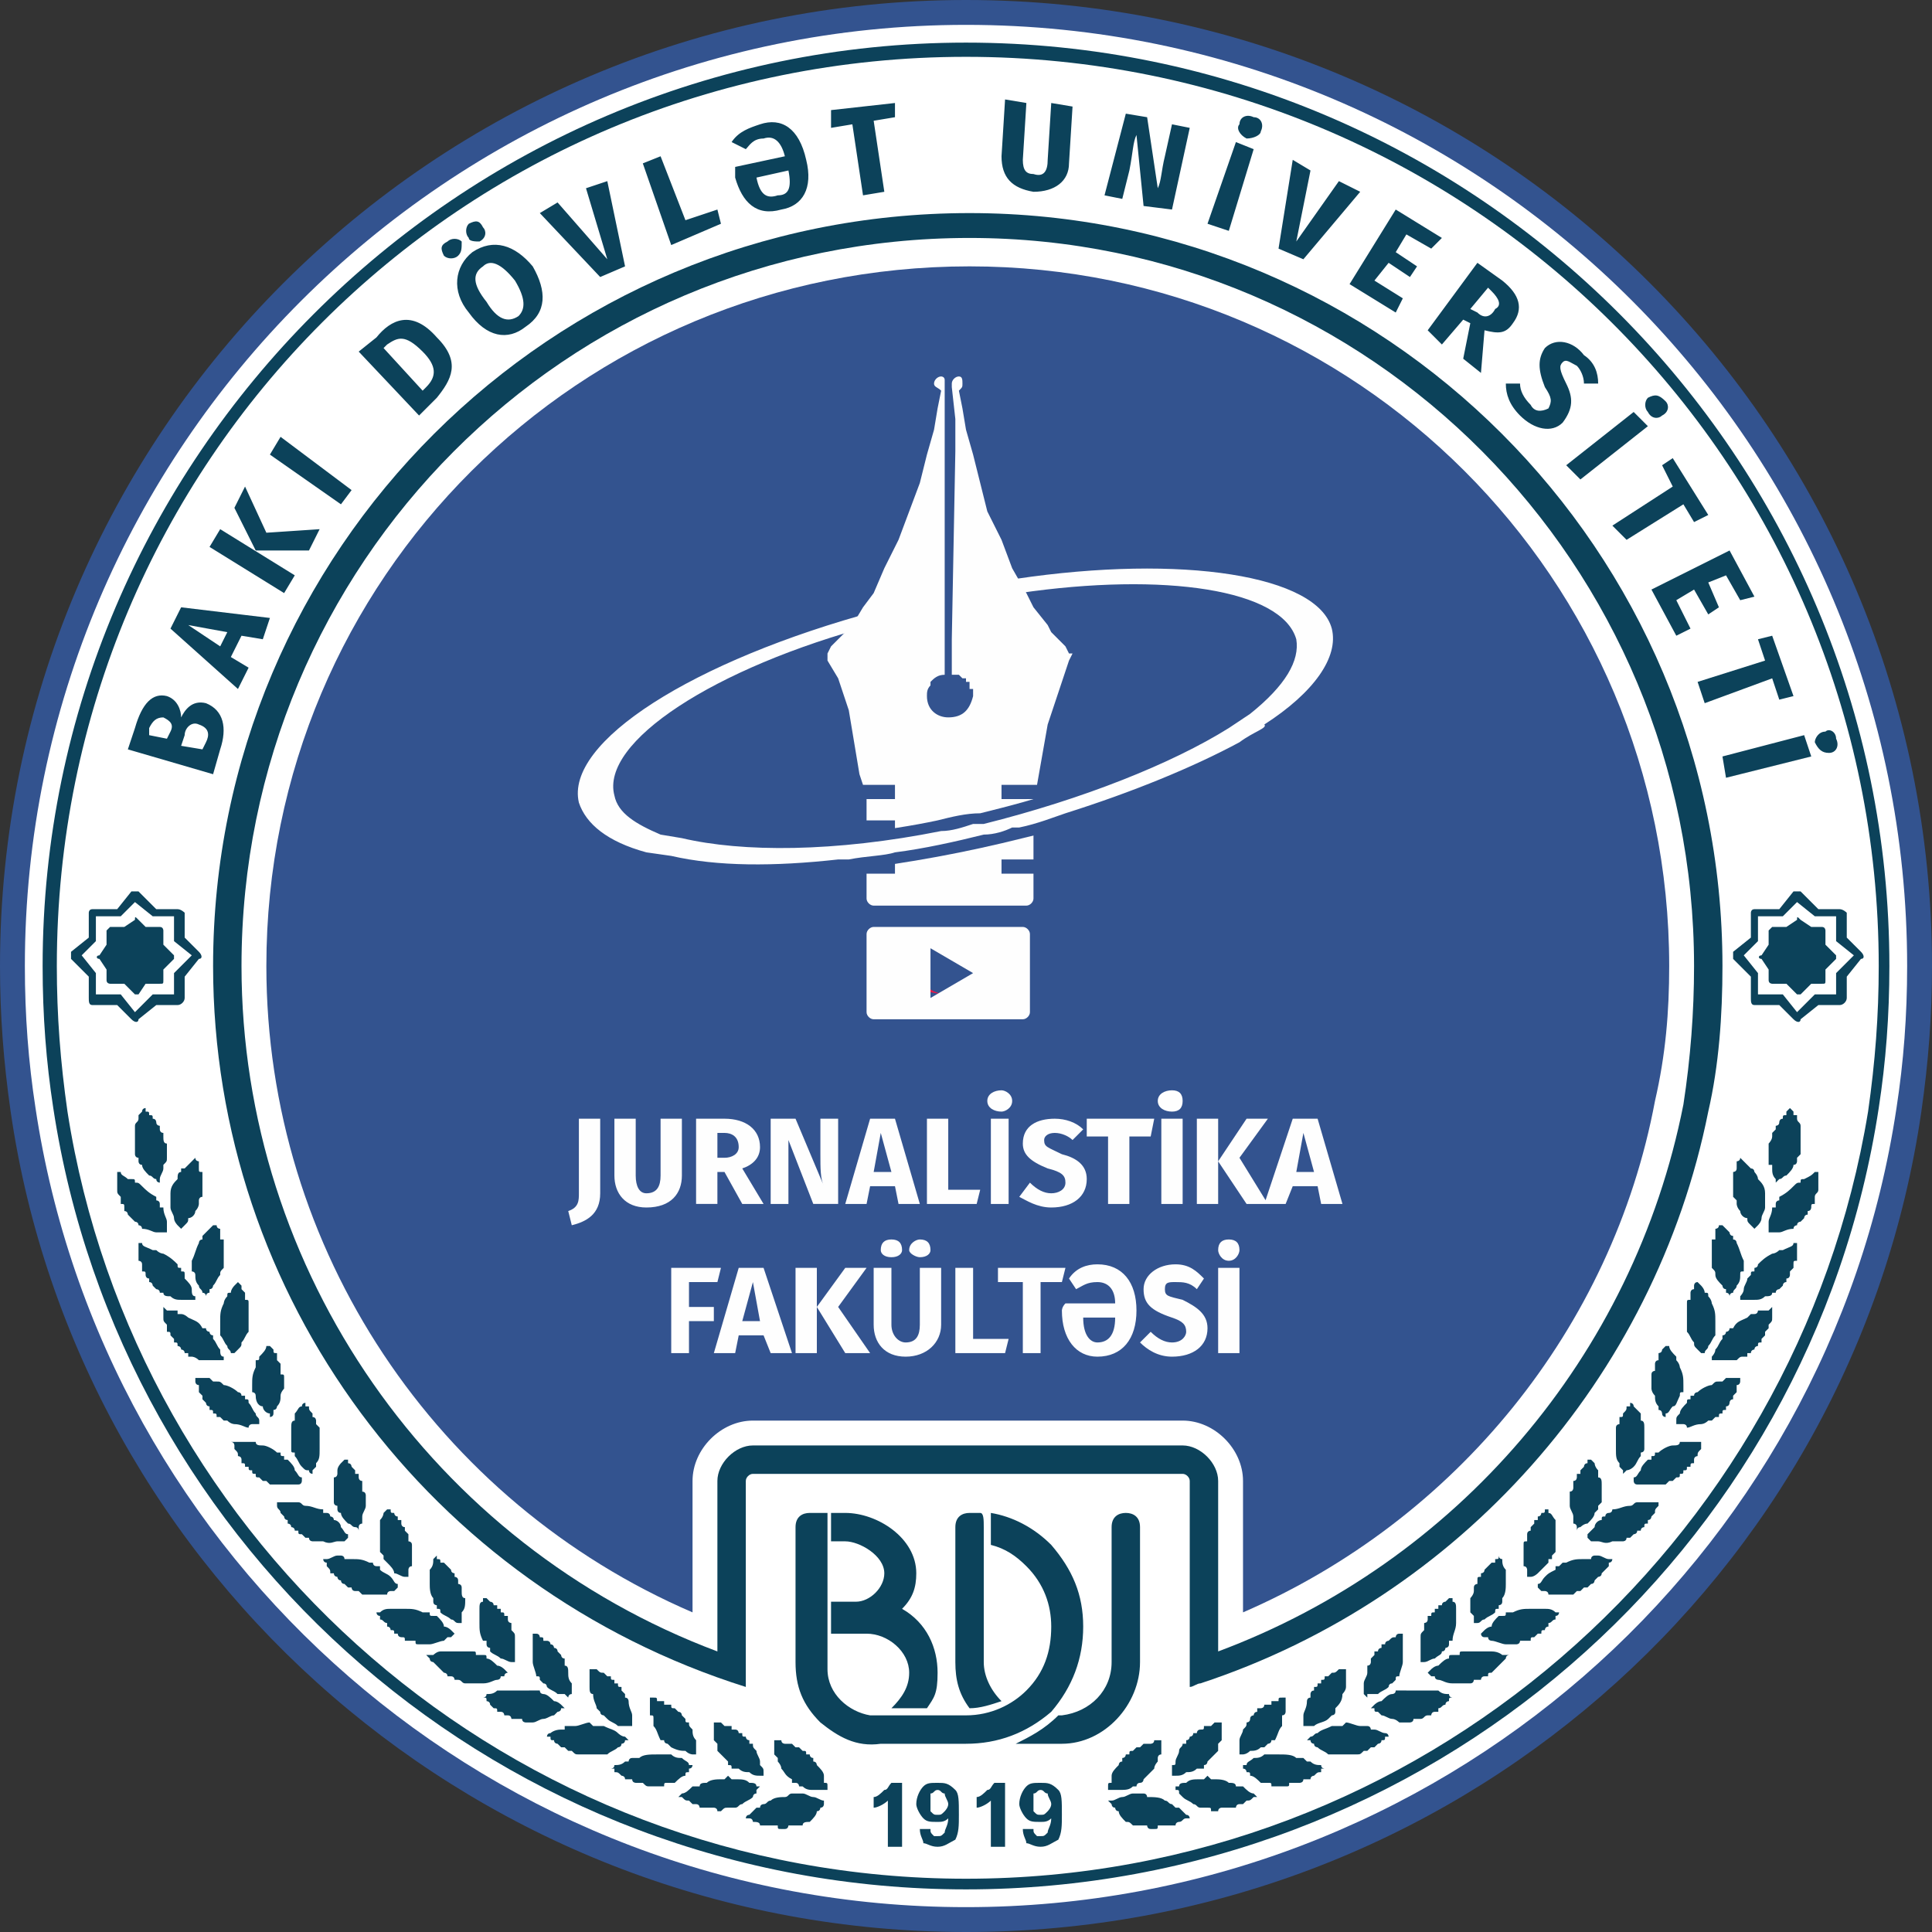
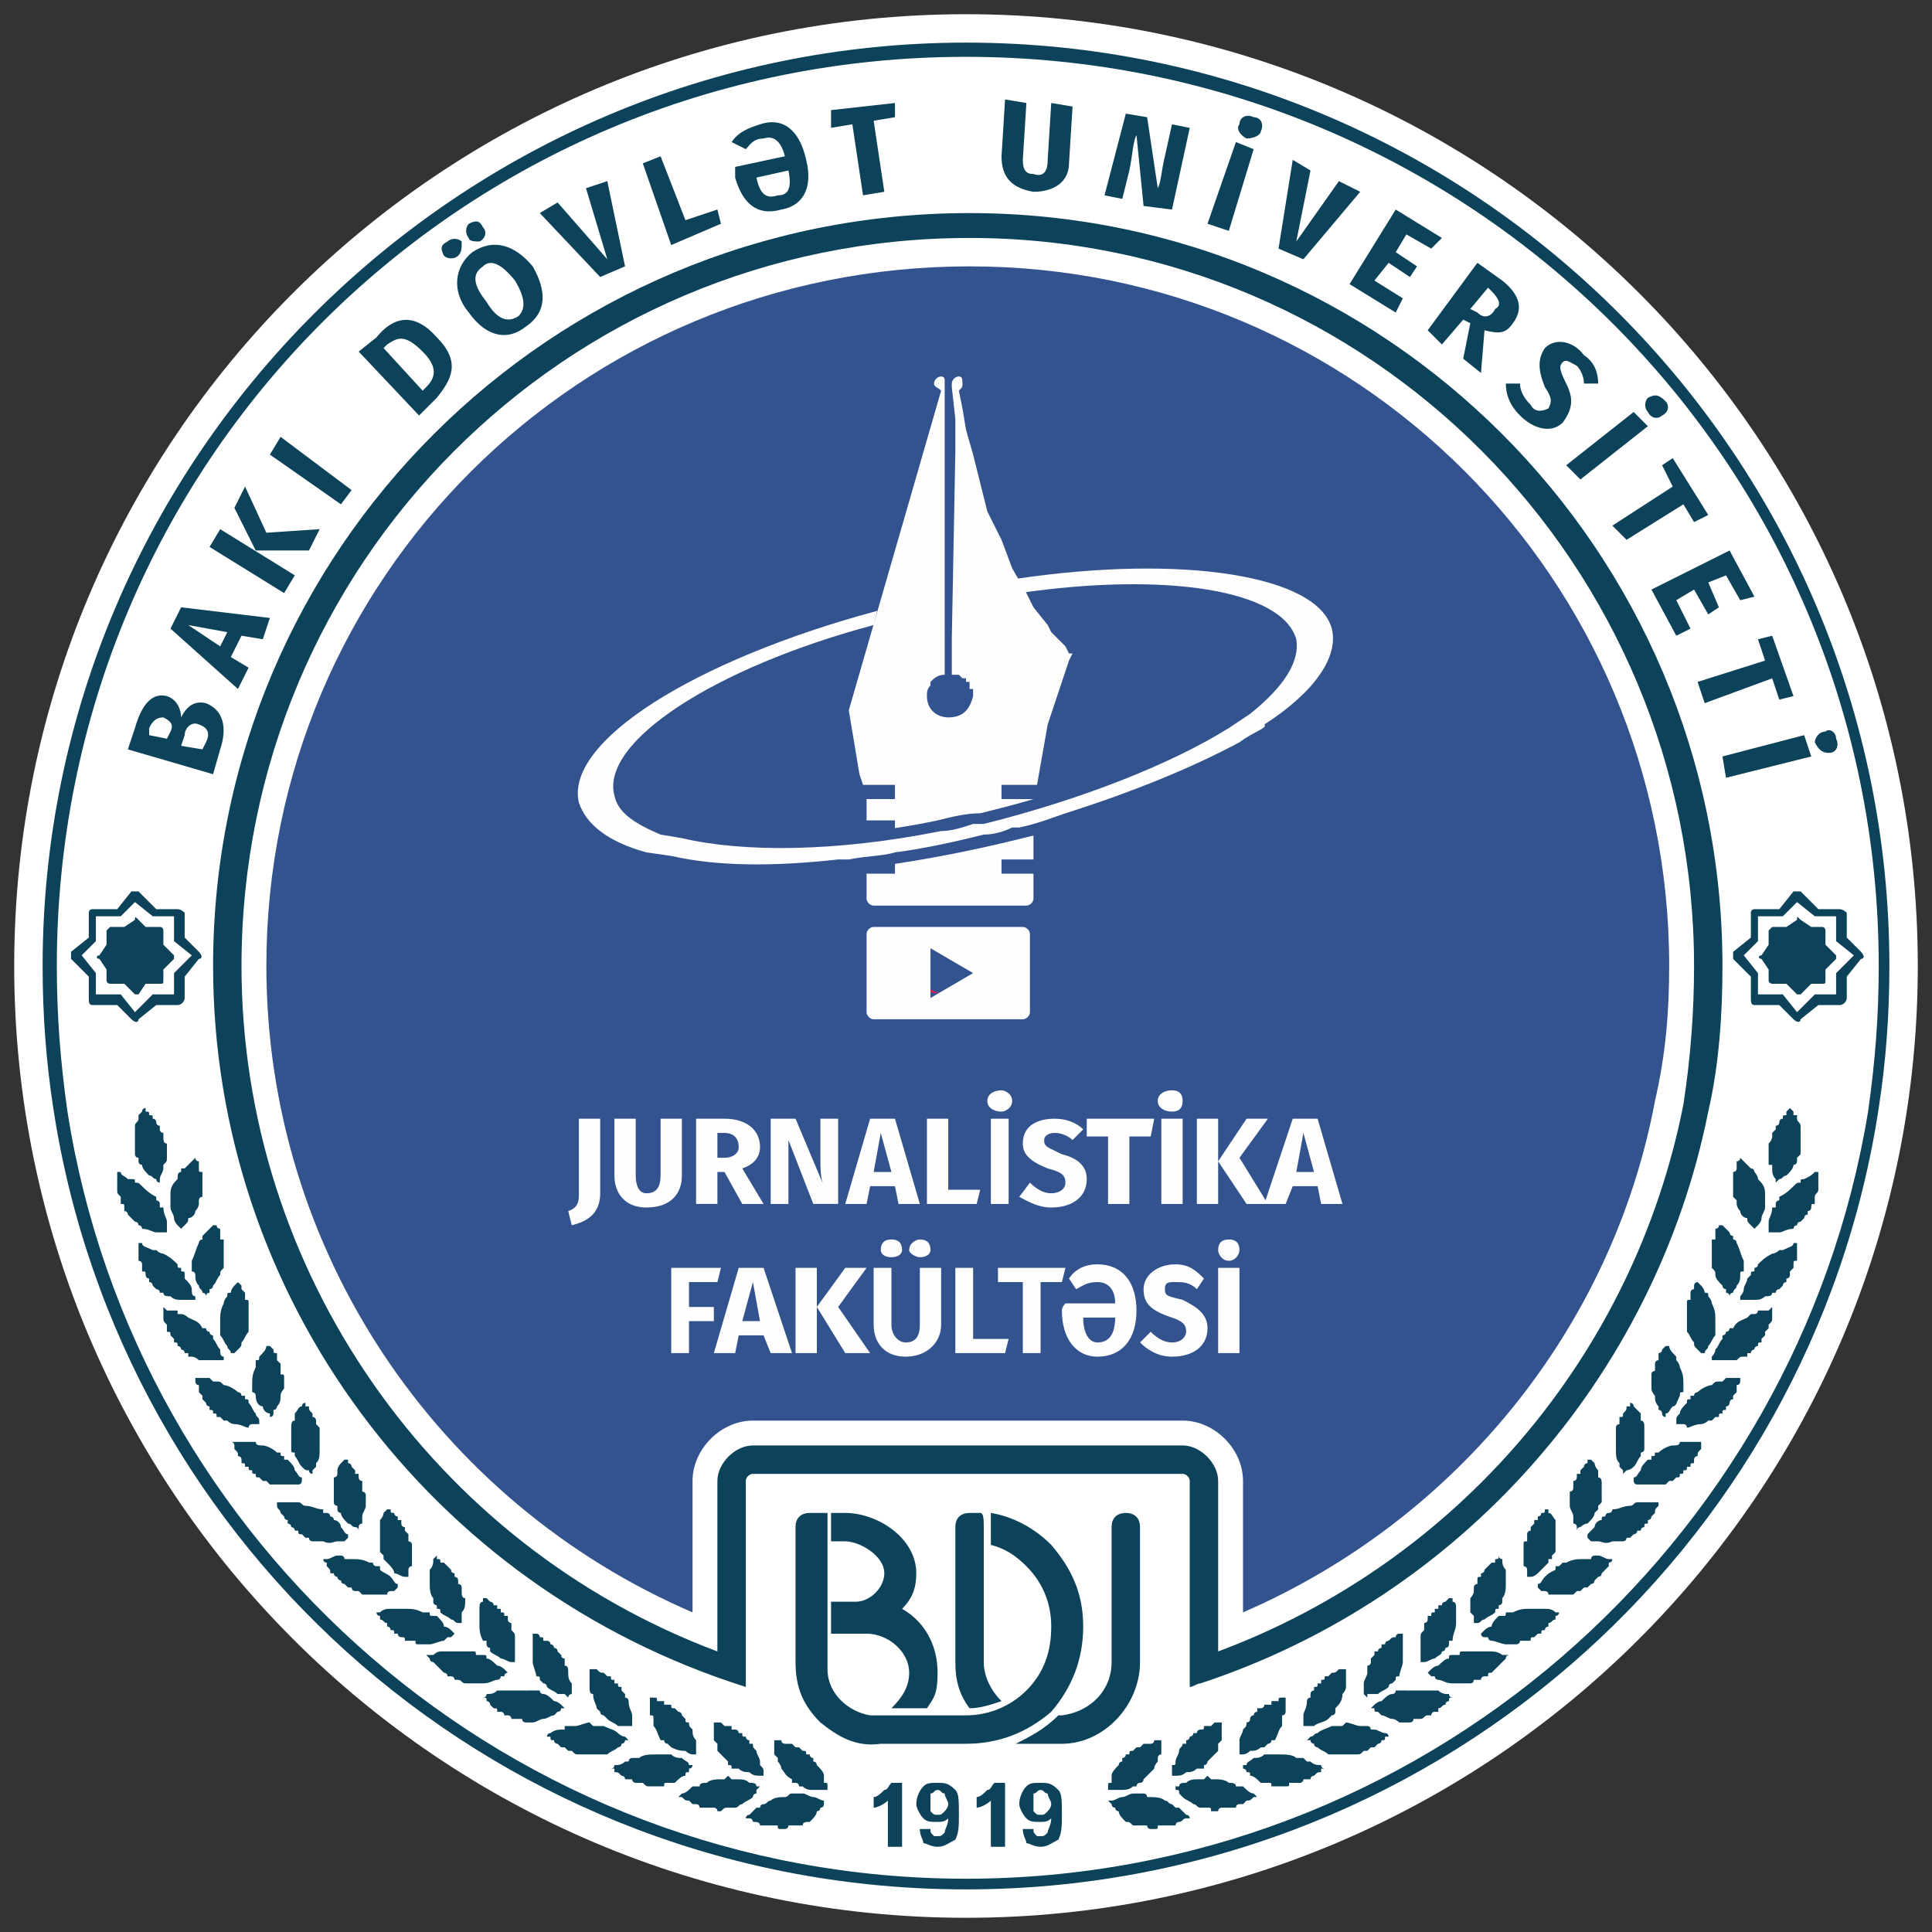
<svg xmlns="http://www.w3.org/2000/svg" xml:space="preserve" width="5.44" height="5.44" version="1.1" style="shape-rendering:geometricPrecision; text-rendering:geometricPrecision; image-rendering:optimizeQuality; fill-rule:evenodd; clip-rule:evenodd" viewBox="0 0 5.44 5.44">
  <rect x="0" y="0" width="5.44" height="5.44" fill="#333333" stroke="none" />
  <defs>
    <style type="text/css">
   
    .fil4 {fill:none}
    .fil7 {fill:#FEFEFE}
    .fil6 {fill:#FEFEFE}
    .fil5 {fill:#E51A4B}
    .fil1 {fill:#0C425A}
    .fil2 {fill:#33538F}
    .fil0 {fill:white}
    .fil3 {fill:#FEFEFE;fill-rule:nonzero}
   
  </style>
  </defs>
  <g id="Слой_x0020_1">
    <path class="fil0" d="M2.72 0.04c1.48,0 2.68,1.2 2.68,2.68 0,1.48 -1.2,2.68 -2.68,2.68 -1.48,0 -2.68,-1.2 -2.68,-2.68 0,-1.48 1.2,-2.68 2.68,-2.68z" />
    <path class="fil1" d="M5.26 3.13c-0.2,1.22 -1.26,2.16 -2.54,2.16 -1.28,0 -2.34,-0.94 -2.53,-2.16 -0.02,-0.14 -0.03,-0.27 -0.03,-0.41 0,-1.42 1.14,-2.56 2.56,-2.56 1.42,0 2.57,1.14 2.57,2.56 0,0.14 -0.01,0.27 -0.03,0.41zm-5.11 -0.01c0.19,1.25 1.27,2.2 2.57,2.2 1.3,0 2.38,-0.95 2.57,-2.2 0.02,-0.13 0.03,-0.26 0.03,-0.4 0,-1.43 -1.16,-2.6 -2.6,-2.6 -1.43,0 -2.6,1.17 -2.6,2.6 0,0.14 0.01,0.27 0.03,0.4z" />
    <path class="fil1" d="M5.1 2.13l-0.02 -0.06 -0.23 0.06 0.01 0.06 0.24 -0.06zm0.07 -0.05c0,-0.02 -0.02,-0.03 -0.03,-0.02 -0.02,0 -0.03,0.02 -0.03,0.03 0.01,0.02 0.02,0.03 0.04,0.03 0.02,0 0.03,-0.02 0.02,-0.04zm-4.38 -0.85l-0.03 0.05 0.2 0.14 0.03 -0.04 -0.2 -0.15zm-0.1 0.14l-0.03 0.06 0.06 0.12 0.15 0 0.03 -0.06 -0.15 0.01 -0.06 -0.13zm-0.07 0.12l-0.03 0.05 0.21 0.13 0.03 -0.05 -0.21 -0.13zm0 0.33l-0.09 -0.06 0.11 0.02 -0.02 0.04zm0.12 -0.02l0.02 -0.06 -0.25 -0.03 -0.03 0.06 0.19 0.17 0.03 -0.06 -0.05 -0.03 0.03 -0.06 0.06 0.01zm-0.16 0.29l-0.01 0.02 -0.06 -0.01 0.01 -0.03c0,-0.02 0.02,-0.04 0.04,-0.03 0.03,0.01 0.03,0.03 0.02,0.05zm-0.16 -0.04c0.01,-0.02 0.02,-0.03 0.04,-0.03 0.02,0.01 0.03,0.02 0.02,0.04l-0.01 0.02 -0.05 -0.01 0 -0.02zm0.09 -0.03c0,-0.02 -0.01,-0.05 -0.04,-0.06 -0.04,-0.01 -0.07,0.02 -0.09,0.09l-0.02 0.06 0.24 0.07 0.02 -0.07c0.02,-0.06 0.01,-0.11 -0.04,-0.13 -0.04,-0.01 -0.06,0.02 -0.07,0.04zm4.54 -0.06l-0.06 -0.17 -0.04 0.01 0.02 0.06 -0.19 0.06 0.02 0.06 0.19 -0.07 0.02 0.06 0.04 -0.01zm-1.22 -1.42l-0.06 -0.03 -0.12 0.17 0.04 -0.2 -0.05 -0.03 -0.04 0.25 0.07 0.03 0.16 -0.19zm0.23 0.13l-0.13 -0.08 -0.13 0.21 0.13 0.08 0.02 -0.04 -0.08 -0.05 0.04 -0.05 0.06 0.04 0.02 -0.03 -0.06 -0.04 0.03 -0.05 0.07 0.04 0.03 -0.03zm0.06 0.34l0.05 0.04 0.01 -0.12c0.04,0.01 0.06,0.01 0.08,-0.02 0.03,-0.04 0.02,-0.08 -0.03,-0.12l-0.07 -0.05 -0.14 0.19 0.04 0.04 0.06 -0.07 0.02 0.01 -0.02 0.1zm0.07 -0.2l0.01 0.01c0.02,0.02 0.03,0.04 0.01,0.05 -0.01,0.02 -0.03,0.03 -0.05,0.01l-0.02 -0.01 0.05 -0.06zm0.27 0.19c-0.03,-0.04 -0.08,-0.05 -0.11,-0.02 -0.02,0.03 -0.02,0.06 0,0.11 0.02,0.03 0.02,0.04 0.01,0.06 -0.02,0.01 -0.04,0.01 -0.05,-0.01 -0.02,-0.02 -0.03,-0.04 -0.03,-0.06l-0.04 0c0,0.03 0.01,0.06 0.04,0.09 0.04,0.04 0.09,0.05 0.12,0.02 0.03,-0.04 0.03,-0.07 0.01,-0.11 -0.02,-0.04 -0.02,-0.05 -0.01,-0.06 0.01,-0.01 0.02,0 0.04,0.01 0.01,0.01 0.02,0.03 0.02,0.05l0.04 0c0,-0.03 -0.01,-0.06 -0.04,-0.08zm0.23 0.13c-0.02,-0.02 -0.03,-0.02 -0.05,-0.01 -0.01,0.01 -0.01,0.03 0,0.04 0.01,0.02 0.03,0.02 0.04,0.01 0.02,-0.01 0.02,-0.03 0.01,-0.04zm-0.05 0.07l-0.04 -0.04 -0.19 0.15 0.04 0.04 0.19 -0.15zm0.17 0.25l-0.1 -0.16 -0.03 0.02 0.03 0.06 -0.17 0.11 0.04 0.04 0.16 -0.1 0.03 0.05 0.04 -0.02zm0.13 0.23l-0.07 -0.13 -0.22 0.11 0.07 0.13 0.04 -0.02 -0.04 -0.08 0.05 -0.03 0.04 0.07 0.03 -0.02 -0.03 -0.07 0.05 -0.02 0.04 0.07 0.04 -0.01zm-1.92 -1.38l-0.06 -0.01 -0.01 0.16c0,0.03 -0.01,0.05 -0.04,0.04 -0.02,0 -0.03,-0.01 -0.03,-0.04l0.01 -0.16 -0.06 -0.01 -0.01 0.16c0,0.06 0.03,0.09 0.09,0.1 0.06,0 0.1,-0.03 0.1,-0.08l0.01 -0.16zm0.33 0.06l-0.05 -0.01 -0.02 0.09c-0.01,0.04 -0.01,0.07 -0.02,0.09l-0.03 -0.2 -0.06 -0.01 -0.06 0.23 0.05 0.01 0.02 -0.08c0.01,-0.05 0.01,-0.08 0.02,-0.1l0.02 0.2 0.08 0.01 0.05 -0.23zm0.18 -0.03c-0.02,-0.01 -0.04,0 -0.04,0.02 -0.01,0.01 0,0.03 0.02,0.04 0.02,0 0.04,-0.01 0.04,-0.02 0.01,-0.02 0,-0.04 -0.02,-0.04zm0 0.09l-0.05 -0.02 -0.08 0.23 0.06 0.02 0.07 -0.23zm-1.39 -0.07c-0.03,0.01 -0.06,0.02 -0.08,0.05l0.04 0.02c0.01,-0.01 0.02,-0.03 0.05,-0.03 0.03,-0.01 0.05,0.01 0.06,0.05l-0.14 0.03c0,0.01 0,0.02 0,0.03 0.02,0.07 0.06,0.11 0.13,0.09 0.06,-0.01 0.09,-0.06 0.07,-0.14 -0.02,-0.09 -0.07,-0.12 -0.13,-0.1zm0.05 0.2c-0.03,0.01 -0.05,0 -0.06,-0.05l0.09 -0.02c0.01,0.05 0,0.07 -0.03,0.07zm0.33 -0.26l-0.18 0.02 0 0.05 0.06 -0.01 0.03 0.2 0.06 -0.01 -0.03 -0.2 0.06 -0.01 0 -0.04zm-1.46 0.66l-0.05 0.04 0.17 0.18 0.05 -0.05c0.04,-0.05 0.07,-0.1 0,-0.17 -0.07,-0.08 -0.13,-0.05 -0.17,0zm0.03 0.02c0.03,-0.02 0.05,-0.03 0.1,0.02 0.04,0.04 0.04,0.07 0.01,0.1l-0.01 0.01 -0.11 -0.12 0.01 -0.01zm0.17 -0.29c-0.02,0.01 -0.02,0.02 -0.01,0.04 0.01,0.01 0.03,0.01 0.04,0 0.01,-0.01 0.01,-0.02 0.01,-0.04 -0.01,-0.01 -0.03,-0.01 -0.04,0zm0.06 -0.05c-0.01,0.01 -0.01,0.03 0,0.04 0,0.01 0.02,0.01 0.03,0.01 0.02,-0.01 0.02,-0.03 0.01,-0.04 -0.01,-0.02 -0.02,-0.02 -0.04,-0.01zm0.01 0.08c-0.05,0.04 -0.06,0.11 -0.01,0.17 0.05,0.07 0.11,0.08 0.16,0.04 0.06,-0.04 0.06,-0.1 0.02,-0.17 -0.05,-0.06 -0.11,-0.08 -0.17,-0.04zm0.03 0.04c0.02,-0.02 0.05,-0.01 0.09,0.04 0.03,0.05 0.03,0.08 0.01,0.1 -0.03,0.02 -0.06,0.01 -0.09,-0.04 -0.04,-0.05 -0.04,-0.08 -0.01,-0.1zm0.35 -0.24l-0.06 0.02 0.06 0.2 -0.14 -0.16 -0.05 0.03 0.17 0.18 0.07 -0.03 -0.05 -0.24zm0.15 -0.07l-0.05 0.02 0.08 0.23 0.14 -0.06 -0.01 -0.04 -0.09 0.03 -0.07 -0.18z" />
    <path class="fil1" d="M0.35 2.61l-0.04 0c0,0 -0.01,0.01 -0.01,0.01l0 0.04 -0.02 0.03c-0.01,0 -0.01,0.01 0,0.01l0.02 0.03 0 0.03c0,0.01 0.01,0.01 0.01,0.01l0.04 0 0.03 0.03c0,0 0,0 0.01,0l0.02 -0.03 0.04 0c0.01,0 0.01,0 0.01,-0.01l0 -0.03 0.03 -0.03c0,0 0,-0.01 0,-0.01l-0.03 -0.03 0 -0.04c0,0 0,-0.01 -0.01,-0.01l-0.04 0 -0.02 -0.02c-0.01,-0.01 -0.01,-0.01 -0.01,0l-0.03 0.02zm0.03 -0.07l-0.04 0.04 -0.07 0 0 0.07 -0.04 0.04 0.04 0.05 0 0.06 0.07 0 0.04 0.05 0.05 -0.05 0.06 0 0 -0.06 0.05 -0.05 -0.05 -0.04 0 -0.07 -0.06 0 -0.05 -0.04zm0.06 0.02l0.06 0c0.01,0 0.02,0.01 0.02,0.01l0 0.07 0.04 0.04c0.01,0.01 0.01,0.02 0,0.02l-0.04 0.05 0 0.06c0,0.01 -0.01,0.02 -0.02,0.02l-0.06 0 -0.05 0.04c0,0.01 -0.01,0.01 -0.02,0l-0.04 -0.04 -0.07 0c-0.01,0 -0.01,-0.01 -0.01,-0.02l0 -0.06 -0.05 -0.05c0,0 0,-0.01 0,-0.02l0.05 -0.04 0 -0.07c0,0 0,-0.01 0.01,-0.01l0.07 0 0.04 -0.05c0.01,0 0.02,0 0.02,0l0.05 0.05z" />
    <path class="fil1" d="M5.03 2.61l-0.04 0c0,0 -0.01,0.01 -0.01,0.01l0 0.04 -0.02 0.03c-0.01,0 -0.01,0.01 0,0.01l0.02 0.03 0 0.03c0,0.01 0.01,0.01 0.01,0.01l0.04 0 0.03 0.03c0,0 0,0 0.01,0l0.03 -0.03 0.03 0c0.01,0 0.01,0 0.01,-0.01l0 -0.03 0.03 -0.03c0,0 0,-0.01 0,-0.01l-0.03 -0.03 0 -0.04c0,0 0,-0.01 -0.01,-0.01l-0.03 0 -0.03 -0.02c-0.01,-0.01 -0.01,-0.01 -0.01,0l-0.03 0.02zm0.03 -0.07l0.05 0.04 0.06 0 0 0.07 0.05 0.04 -0.05 0.05 0 0.06 -0.06 0 -0.05 0.05 -0.04 -0.05 -0.07 0 0 -0.06 -0.04 -0.05 0.04 -0.04 0 -0.07 0.07 0 0.04 -0.04zm-0.05 0.02l-0.07 0c-0.01,0 -0.01,0.01 -0.01,0.01l0 0.07 -0.05 0.04c0,0.01 0,0.02 0,0.02l0.05 0.05 0 0.06c0,0.01 0,0.02 0.01,0.02l0.07 0 0.04 0.04c0.01,0.01 0.02,0.01 0.02,0l0.05 -0.04 0.06 0c0.01,0 0.02,-0.01 0.02,-0.02l0 -0.06 0.04 -0.05c0.01,0 0.01,-0.01 0,-0.02l-0.04 -0.04 0 -0.07c0,0 -0.01,-0.01 -0.02,-0.01l-0.06 0 -0.05 -0.05c0,0 -0.01,0 -0.02,0l-0.04 0.05z" />
    <path class="fil1" d="M4.81 3.13c-0.15,0.75 -0.7,1.37 -1.43,1.61l0 0c0,0 0,0 0,0l0 0 0 0c-0.01,0 -0.02,0.01 -0.03,0.01l0 -0.58c0,-0.01 -0.01,-0.02 -0.02,-0.02l-1.21 0c-0.01,0 -0.02,0.01 -0.02,0.02l0 0.58 0 0 0 0c-0.89,-0.28 -1.5,-1.1 -1.5,-2.03 0,-1.17 0.95,-2.12 2.13,-2.12 1.17,0 2.12,0.95 2.12,2.12 0,0.14 -0.01,0.28 -0.04,0.41zm-2.79 1.52l0 -0.48c0,-0.05 0.05,-0.1 0.1,-0.1l1.21 0c0.05,0 0.1,0.05 0.1,0.1l0 0.48c0.67,-0.25 1.17,-0.83 1.31,-1.54 0.02,-0.13 0.03,-0.26 0.03,-0.39 0,-1.13 -0.91,-2.05 -2.04,-2.05 -1.14,0 -2.05,0.92 -2.05,2.05 0,0.86 0.54,1.63 1.34,1.93z" />
    <path class="fil2" d="M1.95 4.54l0 -0.37c0,-0.09 0.08,-0.17 0.17,-0.17l1.21 0c0.09,0 0.17,0.08 0.17,0.17l0 0.37c0.6,-0.26 1.04,-0.8 1.16,-1.44 0.03,-0.13 0.04,-0.25 0.04,-0.38 0,-1.09 -0.88,-1.97 -1.97,-1.97 -1.1,0 -1.98,0.88 -1.98,1.97 0,0.8 0.48,1.51 1.2,1.82z" />
    <path class="fil1" d="M2.38 4.34c0.04,0 0.11,0.04 0.11,0.09 0,0.04 -0.04,0.08 -0.08,0.08l-0.07 0 0 0.09 0.1 0c0.06,0 0.12,0.05 0.12,0.11 0,0.04 -0.02,0.07 -0.05,0.1l0.1 0c0.02,-0.03 0.03,-0.04 0.03,-0.1 0,-0.07 -0.03,-0.14 -0.1,-0.18 0.03,-0.03 0.04,-0.06 0.04,-0.1 0,-0.1 -0.11,-0.17 -0.2,-0.17l-0.04 0 0 0.08 0.04 0zm-0.05 0.17l0 -0.17 0 -0.08 -0.05 0c-0.02,0 -0.04,0.01 -0.04,0.04l0 0.31 0 0 0 0.07c0,0.07 0.02,0.12 0.07,0.17 0.05,0.04 0.1,0.07 0.17,0.06 0.08,0 0.16,0 0.24,0 0.09,0 0.17,-0.03 0.24,-0.09 0.06,-0.07 0.09,-0.15 0.09,-0.24 0,-0.09 -0.03,-0.16 -0.09,-0.23 -0.05,-0.05 -0.11,-0.08 -0.17,-0.09 0,0.03 0,0.06 0,0.09 0.04,0.01 0.07,0.03 0.1,0.06 0.05,0.05 0.07,0.11 0.07,0.17 0,0.07 -0.02,0.13 -0.07,0.18 -0.04,0.04 -0.1,0.07 -0.17,0.07 -0.09,0 -0.16,0 -0.26,0l-0.01 0c-0.06,-0.01 -0.12,-0.06 -0.12,-0.13l0 -0.04 0 -0.06 0 -0.09zm0.44 -0.21c0,-0.02 0,-0.04 -0.01,-0.04 0,0 -0.03,0 -0.03,0 -0.02,0 -0.04,0.01 -0.04,0.04l0 0.38c0,0.05 0.01,0.09 0.04,0.13 0.03,0 0.06,-0.01 0.09,-0.02 -0.03,-0.03 -0.05,-0.07 -0.05,-0.11l0 -0.38zm0.09 0.61c0.02,0 0.03,0 0.06,0 0,0 0.07,0 0.07,0 0.12,0 0.22,-0.11 0.22,-0.23l0 -0.38c0,-0.03 -0.02,-0.04 -0.04,-0.04 -0.02,0 -0.04,0.01 -0.04,0.04l0 0.38c0,0.08 -0.06,0.14 -0.14,0.15 0,0 0,0 -0.01,0 -0.04,0.04 -0.08,0.06 -0.12,0.08z" />
    <path class="fil1" d="M2.83 5.2l-0.04 0 0 -0.13c-0.01,0.01 -0.03,0.02 -0.04,0.02l0 -0.03c0.01,0 0.02,-0.01 0.03,-0.02 0.01,0 0.01,-0.01 0.02,-0.02l0.03 0 0 0.18zm0.05 -0.05l0.03 0c0,0.01 0,0.01 0.01,0.02 0,0 0.01,0 0.01,0 0.01,0 0.01,0 0.02,-0.01 0,-0.01 0.01,-0.02 0.01,-0.04 -0.01,0.01 -0.02,0.01 -0.03,0.01 -0.02,0 -0.03,0 -0.04,-0.01 -0.01,-0.01 -0.02,-0.03 -0.02,-0.04 0,-0.02 0.01,-0.04 0.02,-0.05 0.01,-0.01 0.02,-0.01 0.04,-0.01 0.02,0 0.03,0 0.05,0.02 0.01,0.01 0.01,0.03 0.01,0.07 0,0.03 0,0.05 -0.01,0.07 -0.02,0.01 -0.03,0.02 -0.05,0.02 -0.02,0 -0.03,-0.01 -0.04,-0.01 0,-0.01 -0.01,-0.02 -0.01,-0.04zm0.08 -0.07c0,-0.01 -0.01,-0.02 -0.01,-0.03 -0.01,0 -0.01,-0.01 -0.02,-0.01 -0.01,0 -0.01,0.01 -0.02,0.01 0,0.01 0,0.01 0,0.03 0,0.01 0,0.02 0,0.02 0.01,0.01 0.01,0.01 0.02,0.01 0.01,0 0.01,0 0.02,-0.01 0,0 0.01,-0.01 0.01,-0.02zm-0.42 0.12l-0.04 0 0 -0.13c-0.01,0.01 -0.03,0.02 -0.04,0.02l0 -0.03c0.01,0 0.02,-0.01 0.03,-0.02 0.01,0 0.01,-0.01 0.02,-0.02l0.03 0 0 0.18zm0.05 -0.05l0.03 0c0,0.01 0,0.01 0.01,0.02 0,0 0.01,0 0.01,0 0.01,0 0.01,0 0.02,-0.01 0,-0.01 0.01,-0.02 0.01,-0.04 -0.01,0.01 -0.02,0.01 -0.03,0.01 -0.02,0 -0.03,0 -0.04,-0.01 -0.01,-0.01 -0.02,-0.03 -0.02,-0.04 0,-0.02 0.01,-0.04 0.02,-0.05 0.01,-0.01 0.02,-0.01 0.04,-0.01 0.02,0 0.03,0 0.05,0.02 0.01,0.01 0.01,0.03 0.01,0.07 0,0.03 0,0.05 -0.01,0.07 -0.02,0.01 -0.03,0.02 -0.05,0.02 -0.02,0 -0.03,-0.01 -0.04,-0.01 0,-0.01 -0.01,-0.02 -0.01,-0.04zm0.08 -0.07c0,-0.01 -0.01,-0.02 -0.01,-0.03 -0.01,0 -0.01,-0.01 -0.02,-0.01 -0.01,0 -0.01,0.01 -0.02,0.01 0,0.01 0,0.01 0,0.03 0,0.01 0,0.02 0,0.02 0.01,0.01 0.01,0.01 0.02,0.01 0.01,0 0.01,0 0.02,-0.01 0,0 0.01,-0.01 0.01,-0.02z" />
    <path class="fil1" d="M5.04 3.12c0,0 0,0 0.01,0.01 0,0 0,0 0,0.01 0.01,0 0.01,0 0.01,0 0,0.01 0,0.01 0,0.01 0,0 0,0 0,0 0,0.01 0.01,0.01 0.01,0.02 0,0 0,0.01 0,0.01 0,0.01 0,0.01 0,0.01 0,0.01 0,0.01 0,0.01 0,0.01 0,0.01 0,0.02 0,0 0,0.01 0,0.02 0,0 0,0.01 0,0.01 0,0 -0.01,0.01 -0.01,0.01 0,0 0,0.01 0,0.01 0,0 0,0.01 -0.01,0.01 0,0.01 -0.01,0.02 -0.02,0.03 -0.01,0 -0.01,0.01 -0.02,0.01 -0.01,0.01 -0.01,0.01 -0.01,0.01 0,0 0,-0.01 0,-0.01 -0.01,-0.01 -0.01,-0.02 -0.01,-0.03 0,0 0,0 0,0 0,0 0,-0.01 0,-0.01 0,0 -0.01,0 -0.01,0 0,-0.01 0,-0.01 0,-0.02 0,0 0,-0.01 0,-0.01 0,0 0,0 0,-0.01 0,0 0,-0.01 0,-0.02 0,0 0.01,-0.01 0.01,-0.02 0,0 0,0 0,0 0,-0.01 0,-0.01 0,-0.01 0,0 0.01,-0.01 0.01,-0.01 0,0 0,0 0,-0.01 0,0 0.01,0 0.01,-0.01 0,0 0,-0.01 0.01,-0.01 0,-0.01 0,-0.01 0.01,-0.01 0,-0.01 0,-0.01 0,-0.01 0.01,-0.01 0.01,-0.01 0.01,-0.01zm-1.81 1.94c0,0 0,-0.01 -0.01,-0.01 0,0 0,0 -0.01,0 0,0 0,0 -0.01,0 0,0 0,0 -0.01,0 -0.01,0 -0.02,0.01 -0.03,0.01 -0.01,0 -0.02,0.01 -0.03,0.01 0,0 -0.01,0 -0.01,0 0,0 0.01,0.01 0.01,0.01 0,0 0,0.01 0.01,0.01 0,0 0,0.01 0.01,0.01 0,0.01 0.01,0.02 0.02,0.03 0.01,0 0.01,0 0.02,0.01 0,0 0,0 0.01,0 0,0 0,0 0,0 0.01,0 0.01,0 0.01,0 0.01,0 0.01,0 0.02,0 0,0 0,0.01 0.01,0.01 0,0 0.01,0 0.01,0 0.01,0 0.01,0 0.01,-0.01 0.01,0 0.01,0 0.02,0 0,0 0,0 0.01,0 0,0 0,0 0.01,0 0,0 0,0 0.01,0 0,-0.01 0.01,-0.01 0.01,-0.01 0.01,0 0.01,-0.01 0.02,-0.01 0,0 0,0 0.01,0 0,0 0,0 0,0 0,0 0,-0.01 -0.01,-0.01 -0.01,-0.01 -0.01,-0.01 -0.02,-0.02 -0.01,0 -0.01,0 -0.01,0 -0.01,-0.01 -0.01,-0.01 -0.01,-0.01 -0.01,0 -0.01,-0.01 -0.02,-0.01 -0.01,-0.01 -0.03,-0.01 -0.05,-0.01zm1.78 -1.69c0,0 0,0 0,0.01 0,0 -0.01,0 -0.01,0.01 0,0 0,0 0,0.01 0,0 -0.01,0 -0.01,0 0,0.02 -0.01,0.03 -0.01,0.04 0,0.01 0,0.02 0,0.02 0,0.01 0,0.01 0,0.01 0,0 0,0 0.01,0 0,0 0,0 0.01,0 0,0 0.01,0 0.01,0 0.01,0 0.02,-0.01 0.04,-0.01 0,-0.01 0.01,-0.01 0.01,-0.01 0,-0.01 0.01,-0.01 0.01,-0.01 0,0 0,0 0,0 0,0 0.01,-0.01 0.01,-0.01 0,0 0,-0.01 0.01,-0.01 0,0 0,-0.01 0,-0.01 0.01,0 0.01,-0.01 0.01,-0.01 0,-0.01 0,-0.01 0.01,-0.01 0,-0.01 0,-0.01 0,-0.01 0,-0.01 0,-0.01 0,-0.01 0,-0.01 0.01,-0.01 0.01,-0.02 0,0 0,0 0,-0.01 0,0 0,-0.01 0,-0.01 0,-0.01 0,-0.01 0,-0.02 0,0 0,-0.01 0,-0.01 0,0 0,0 0,0 0,0 0,0 -0.01,0 -0.01,0.01 -0.01,0.01 -0.03,0.02 0,0 0,0 0,0 -0.01,0 -0.01,0 -0.01,0.01 -0.01,0 -0.01,0 -0.02,0.01 -0.01,0.01 -0.02,0.02 -0.04,0.03zm-0.06 0.19c0,0.01 -0.01,0.01 -0.01,0.01 0,0 0,0.01 0,0.01 -0.01,0 -0.01,0 -0.01,0.01 0,0 0,0 -0.01,0.01 0,0.01 -0.01,0.02 -0.01,0.03 0,0.01 -0.01,0.02 -0.01,0.02 0,0.01 0,0.01 0,0.01 0,0 0.01,0 0.01,0 0.01,0 0.01,0 0.01,0 0.01,0 0.01,0 0.02,0 0.01,0 0.02,0 0.03,-0.01 0.01,0 0.02,0 0.02,-0.01 0,0 0,0 0.01,0 0,0 0,0 0,0 0,-0.01 0.01,-0.01 0.01,-0.01 0,0 0.01,-0.01 0.01,-0.01 0,0 0,-0.01 0.01,-0.01 0,0 0,-0.01 0,-0.01 0.01,0 0.01,-0.01 0.01,-0.01 0,-0.01 0,-0.01 0,-0.01 0.01,-0.01 0.01,-0.01 0.01,-0.01 0,-0.01 0,-0.01 0,-0.01 0,-0.01 0,-0.01 0.01,-0.01 0,-0.01 0,-0.02 0,-0.02 0,-0.01 0,-0.01 0,-0.02 0,0 0,0 0,0 0,-0.01 0,-0.01 0,-0.01 0,0 0,0 -0.01,0 0,0.01 -0.01,0.01 -0.03,0.02 0,0 0,0 0,0 -0.01,0 -0.01,0 -0.01,0 -0.01,0.01 -0.02,0.01 -0.02,0.01 -0.02,0.01 -0.03,0.02 -0.04,0.03zm-0.07 0.18c-0.01,0 -0.01,0 -0.01,0 0,0.01 -0.01,0.01 -0.01,0.01 0,0 0,0.01 -0.01,0.01 0,0 0,0 0,0.01 -0.01,0.01 -0.01,0.02 -0.02,0.03 0,0.01 -0.01,0.02 -0.01,0.02 0,0.01 0,0.01 0,0.01 0,0 0,0 0.01,0 0,0 0.01,0 0.01,0 0.01,0 0.01,0 0.02,0 0.01,0 0.02,0 0.03,0 0.01,-0.01 0.01,-0.01 0.02,-0.01 0,0 0,0 0.01,0 0,0 0,-0.01 0,-0.01 0,0 0.01,0 0.01,0 0,-0.01 0.01,-0.01 0.01,-0.01 0,-0.01 0.01,-0.01 0.01,-0.01 0,-0.01 0,-0.01 0.01,-0.01 0,-0.01 0,-0.01 0,-0.01 0.01,-0.01 0.01,-0.01 0.01,-0.01 0,-0.01 0,-0.01 0,-0.01 0.01,-0.01 0.01,-0.01 0.01,-0.01 0,-0.01 0,-0.01 0,-0.01 0.01,-0.01 0.01,-0.01 0.01,-0.02 0,-0.01 0,-0.01 0,-0.01 0,-0.01 0,-0.01 0,-0.01 0,-0.01 0,-0.01 0,-0.01 0,0 0,0 -0.01,0.01 0,0 -0.02,0 -0.03,0 0,0 0,0.01 -0.01,0.01 0,0 0,0 -0.01,0 0,0 -0.01,0.01 -0.01,0.01 -0.02,0.01 -0.03,0.01 -0.04,0.03zm-0.1 0.18c0,0 -0.01,0 -0.01,0.01 0,0 -0.01,0 -0.01,0 0,0 0,0.01 0,0.01 -0.01,0 -0.01,0 -0.01,0.01 -0.01,0.01 -0.02,0.02 -0.02,0.03 -0.01,0.01 -0.01,0.01 -0.01,0.02 0,0.01 0,0.01 0,0.01 0,0 0,0 0.01,0 0,0 0,0 0.01,0 0,0 0.01,0 0.01,0.01 0.01,0 0.02,-0.01 0.04,-0.01 0,0 0.01,0 0.02,-0.01 0,0 0,0 0,0 0,0 0.01,0 0.01,0 0,0 0,0 0.01,-0.01 0,0 0,0 0.01,0 0,-0.01 0,-0.01 0.01,-0.01 0,-0.01 0,-0.01 0.01,-0.01 0,-0.01 0,-0.01 0,-0.01 0.01,0 0.01,-0.01 0.01,-0.01 0,0 0,-0.01 0.01,-0.01 0,0 0,-0.01 0,-0.01 0,0 0.01,-0.01 0.01,-0.01 0,-0.01 0,-0.01 0,-0.02 0.01,0 0.01,-0.01 0.01,-0.01 0,0 0,-0.01 0,-0.01 0,0 0,0 0,0 0,0 0,0 -0.01,0 -0.01,0 -0.02,0 -0.03,0 0,0 -0.01,0.01 -0.01,0.01 0,0 -0.01,0 -0.01,0 -0.01,0 -0.01,0 -0.02,0.01 -0.01,0 -0.03,0.01 -0.04,0.02zm-0.11 0.17c0,0 -0.01,0 -0.01,0 0,0.01 0,0.01 -0.01,0.01 0,0 0,0 0,0.01 -0.01,0 -0.01,0 -0.01,0 -0.01,0.01 -0.02,0.02 -0.02,0.03 -0.01,0.01 -0.01,0.02 -0.02,0.02 0,0.01 0,0.01 0,0.01 0,0 0,0.01 0.01,0.01 0,0 0.01,0 0.01,0 0,0 0.01,0 0.01,0 0.02,0 0.03,0 0.04,0 0.01,0 0.01,0 0.02,0 0,0 0,0 0.01,-0.01 0,0 0,0 0,0 0,0 0.01,0 0.01,0 0.01,-0.01 0.01,-0.01 0.01,-0.01 0.01,0 0.01,0 0.01,-0.01 0.01,0 0.01,0 0.01,-0.01 0.01,0 0.01,0 0.01,-0.01 0,0 0.01,0 0.01,0 0,-0.01 0,-0.01 0.01,-0.01 0,-0.01 0,-0.01 0,-0.01 0,-0.01 0.01,-0.01 0.01,-0.01 0,-0.01 0,-0.01 0.01,-0.02 0,0 0,-0.01 0,-0.01 0,0 0,-0.01 0,-0.01 0.01,0 0.01,0 0.01,0 0,0 -0.01,0 -0.02,0 0,0 -0.01,0 -0.03,0 0,0 0,0 -0.01,0 0,0 0,0 -0.01,0 0,0.01 -0.01,0.01 -0.02,0.01 -0.01,0 -0.03,0.01 -0.04,0.02zm-0.13 0.16c0,0 0,0.01 -0.01,0.01 0,0 0,0 0,0 -0.01,0 -0.01,0.01 -0.01,0.01 -0.01,0 -0.01,0 -0.01,0.01 -0.01,0 -0.02,0.01 -0.02,0.02 -0.01,0.01 -0.02,0.02 -0.02,0.02 0,0.01 0,0.01 0,0.01 0,0 0,0 0.01,0.01 0,0 0,0 0.01,0 0,0 0.01,0 0.01,0 0.01,0 0.02,0.01 0.04,0 0,0 0.01,0 0.02,0 0,0 0,0 0,0 0,0 0.01,0 0.01,0 0,0 0.01,0 0.01,-0.01 0,0 0.01,0 0.01,0 0,0 0.01,-0.01 0.01,-0.01 0,0 0.01,0 0.01,-0.01 0,0 0.01,0 0.01,0 0,-0.01 0.01,-0.01 0.01,-0.01 0,-0.01 0,-0.01 0.01,-0.01 0,0 0,-0.01 0,-0.01 0.01,0 0.01,-0.01 0.01,-0.01 0,0 0.01,-0.01 0.01,-0.01 0,-0.01 0,-0.01 0.01,-0.02 0,0 0,0 0,-0.01 0,0 0,0 0,0 0,0 0,0 -0.01,0 -0.01,0 -0.02,0 -0.03,0 0,0 -0.01,0 -0.01,0 0,0 -0.01,0 -0.01,0 -0.01,0 -0.01,0.01 -0.02,0.01 -0.02,0 -0.03,0.01 -0.05,0.01zm-0.13 0.15c0,0 -0.01,0 -0.01,0 0,0 -0.01,0.01 -0.01,0.01 0,0 0,0 -0.01,0 0,0 0,0.01 0,0.01 -0.02,0.01 -0.02,0.01 -0.03,0.02 -0.01,0.01 -0.01,0.02 -0.02,0.02 0,0.01 0,0.01 0,0.01 0,0 0,0 0.01,0.01 0,0 0,0 0.01,0 0,0 0.01,0 0.01,0.01 0.01,0 0.02,0 0.04,0 0,0 0.01,0 0.02,0 0,0 0,0 0,0 0,0 0.01,0 0.01,0 0,0 0.01,-0.01 0.01,-0.01 0,0 0.01,0 0.01,0 0,0 0.01,-0.01 0.01,-0.01 0.01,0 0.01,0 0.01,0 0.01,-0.01 0.01,-0.01 0.01,-0.01 0.01,0 0.01,-0.01 0.01,-0.01 0,0 0.01,-0.01 0.01,-0.01 0,0 0.01,0 0.01,-0.01 0,0 0,0 0,0 0.01,-0.01 0.01,-0.01 0.02,-0.02 0,0 0,-0.01 0,-0.01 0.01,0 0.01,-0.01 0.01,-0.01 0,0 0,0 0,0 0,0 0,0 -0.01,0 -0.01,0 -0.02,-0.01 -0.03,-0.01 0,0 -0.01,0 -0.01,0 0,0 -0.01,0 -0.01,0.01 -0.01,0 -0.02,0 -0.02,0 -0.02,0 -0.03,0 -0.05,0.01zm-0.15 0.14c0,0 -0.01,0 -0.01,0 0,0 -0.01,0 -0.01,0 0,0.01 0,0.01 -0.01,0.01 0,0 0,0 -0.01,0 -0.01,0.01 -0.02,0.02 -0.02,0.03 -0.01,0 -0.02,0.01 -0.02,0.01 -0.01,0.01 -0.01,0.01 -0.01,0.01 0,0 0,0.01 0.01,0.01 0,0 0.01,0 0.01,0 0,0.01 0.01,0.01 0.01,0.01 0.01,0 0.03,0.01 0.04,0.01 0.01,0 0.01,0 0.02,0 0,0 0,0 0.01,0 0,0 0,0 0,0 0,0 0.01,0 0.01,-0.01 0.01,0 0.01,0 0.01,0 0.01,0 0.01,0 0.02,0 0,-0.01 0,-0.01 0.01,-0.01 0,0 0,0 0.01,-0.01 0,0 0,0 0.01,0 0,-0.01 0,-0.01 0.01,-0.01 0,0 0,-0.01 0.01,-0.01 0,0 0,0 0,-0.01 0.01,0 0.01,-0.01 0.02,-0.01 0,0 0,-0.01 0,-0.01 0.01,0 0.01,-0.01 0.01,-0.01 0,0 0,0 0,0 0,0 0,0 -0.01,0 -0.01,-0.01 -0.02,-0.01 -0.03,-0.01 0,0 -0.01,0 -0.01,0 0,0 -0.01,0 -0.01,0 -0.01,0 -0.01,0 -0.02,0 -0.02,0 -0.03,0 -0.05,0.01zm-0.14 0.11c-0.01,0 -0.01,0 -0.01,0.01 -0.01,0 -0.01,0 -0.01,0 -0.01,0 -0.01,0 -0.01,0 -0.01,0 -0.01,0 -0.01,0.01 -0.01,0 -0.02,0.01 -0.03,0.02 -0.01,0 -0.02,0.01 -0.02,0.01 -0.01,0.01 -0.01,0.01 -0.01,0.01 0,0 0,0 0.01,0.01 0,0 0.01,0 0.01,0 0,0.01 0.01,0.01 0.01,0.01 0.01,0 0.02,0.01 0.04,0.01 0,0 0.01,0 0.02,0 0,0 0,0 0,0 0,0 0.01,0 0.01,0 0,0 0.01,0 0.01,0 0,0 0.01,0 0.01,0 0.01,0 0.01,-0.01 0.01,-0.01 0.01,0 0.01,0 0.02,0 0,0 0,-0.01 0.01,-0.01 0,0 0,0 0.01,0 0,-0.01 0,-0.01 0.01,-0.01 0,0 0,0 0.01,-0.01 0,0 0,0 0,0 0.01,-0.01 0.01,-0.01 0.02,-0.02 0,0 0,0 0.01,-0.01 0,0 0,0 0,0 0,-0.01 0.01,-0.01 0.01,-0.01 0,0 -0.01,0 -0.02,0 0,0 -0.01,-0.01 -0.03,-0.01 0,0 0,0 -0.01,0 0,0 0,0 -0.01,0 0,0 -0.01,0 -0.02,0 -0.01,0 -0.03,0 -0.04,0zm-0.16 0.11c0,0 -0.01,0 -0.01,0 0,0 -0.01,0 -0.01,0 0,0 -0.01,0 -0.01,0 0,0.01 -0.01,0.01 -0.01,0.01 -0.01,0 -0.02,0.01 -0.03,0.02 -0.01,0 -0.02,0.01 -0.02,0.01 -0.01,0.01 -0.01,0.01 -0.01,0.01 0,0 0,0 0.01,0 0,0.01 0,0.01 0.01,0.01 0,0 0.01,0.01 0.01,0.01 0.01,0 0.02,0.01 0.03,0.01 0.01,0 0.02,0.01 0.02,0.01 0.01,0 0.01,0 0.01,0 0,0 0,0 0.01,0 0,0 0,0 0.01,0 0,0 0.01,0 0.01,-0.01 0,0 0.01,0 0.01,0 0.01,0 0.01,0 0.01,0 0.01,0 0.01,-0.01 0.02,-0.01 0,0 0,0 0.01,0 0,0 0,-0.01 0.01,-0.01 0,0 0,0 0.01,0 0,-0.01 0,-0.01 0,-0.01 0.01,0 0.01,-0.01 0.02,-0.01 0,-0.01 0.01,-0.01 0.01,-0.01 0,-0.01 0,-0.01 0.01,-0.01 0,0 0,0 0,0 0,0 -0.01,0 -0.01,-0.01 -0.01,0 -0.02,0 -0.03,-0.01 -0.01,0 -0.01,0 -0.01,0 0,0 -0.01,0 -0.01,0 -0.01,0 -0.02,0 -0.02,0 -0.02,0 -0.03,0 -0.05,0zm-0.17 0.09c-0.01,0.01 -0.01,0.01 -0.01,0.01 -0.01,0 -0.01,0 -0.01,0 -0.01,0 -0.01,0 -0.01,0 -0.01,0 -0.01,0 -0.01,0 -0.02,0.01 -0.03,0.01 -0.04,0.02 -0.01,0 -0.01,0.01 -0.02,0.01 0,0 -0.01,0.01 -0.01,0.01 0,0 0.01,0 0.01,0 0,0.01 0.01,0.01 0.01,0.01 0,0.01 0.01,0.01 0.01,0.01 0.01,0.01 0.02,0.01 0.03,0.02 0.01,0 0.02,0 0.02,0 0.01,0 0.01,0 0.01,0 0,0 0,0 0,0 0.01,0 0.01,0 0.02,0 0,0 0,0 0.01,0 0,0 0.01,0 0.01,0 0.01,0 0.01,0 0.01,0 0.01,0 0.01,0 0.02,-0.01 0,0 0,0 0.01,0 0,0 0,0 0.01,-0.01 0,0 0,0 0.01,0 0,0 0,0 0.01,-0.01 0,0 0.01,0 0.01,-0.01 0.01,0 0.01,0 0.01,-0.01 0.01,0 0.01,0 0.01,0 0,0 0,0 0,0 0,0 0,-0.01 -0.01,-0.01 -0.01,0 -0.02,-0.01 -0.03,-0.01 0,0 0,0 -0.01,0 0,0 0,-0.01 -0.01,-0.01 0,0 -0.01,0 -0.02,0 -0.01,0 -0.03,-0.01 -0.04,-0.01zm-0.19 0.09c0,0 0,0 -0.01,0 0,0 0,0 -0.01,0 0,0 0,0 -0.01,0 0,0 0,0 -0.01,0 -0.01,0.01 -0.02,0.01 -0.03,0.01 -0.01,0.01 -0.02,0.01 -0.02,0.02 -0.01,0 -0.01,0 -0.01,0 0,0 0,0.01 0,0.01 0.01,0 0.01,0.01 0.01,0.01 0.01,0 0.01,0 0.01,0.01 0.01,0 0.02,0.01 0.03,0.02 0.01,0 0.02,0 0.02,0 0.01,0 0.01,0 0.01,0.01 0,0 0,0 0,0 0.01,0 0.01,0 0.02,0 0,0 0,0 0.01,0 0,0 0.01,0 0.01,0 0.01,0 0.01,0 0.01,-0.01 0.01,0 0.01,0 0.02,0 0,0 0,0 0.01,0 0,0 0.01,0 0.01,-0.01 0,0 0.01,0 0.01,0 0,0 0.01,0 0.01,0 0,-0.01 0.01,-0.01 0.01,-0.01 0.01,-0.01 0.01,-0.01 0.02,-0.01 0,0 0,-0.01 0,-0.01 0.01,0 0.01,0 0.01,0 0,0 -0.01,0 -0.01,-0.01 -0.01,0 -0.02,0 -0.03,-0.01 0,0 -0.01,0 -0.01,0 0,0 -0.01,-0.01 -0.01,-0.01 -0.01,0 -0.01,0 -0.02,0 -0.01,-0.01 -0.03,-0.01 -0.05,-0.01zm-0.18 0.07c-0.01,0 -0.01,0 -0.01,0 -0.01,-0.01 -0.01,-0.01 -0.01,-0.01 -0.01,0.01 -0.01,0.01 -0.01,0.01 -0.01,0 -0.01,0 -0.01,0 -0.02,0 -0.03,0 -0.04,0.01 -0.01,0 -0.02,0 -0.02,0.01 -0.01,0 -0.01,0 -0.01,0 0,0 0,0 0,0.01 0.01,0 0.01,0 0.01,0.01 0,0 0.01,0.01 0.01,0.01 0.01,0.01 0.02,0.01 0.03,0.02 0.01,0 0.01,0.01 0.02,0.01 0,0 0,0 0.01,0 0,0 0,0 0,0 0,0 0.01,0 0.01,0 0.01,0 0.01,0 0.01,0.01 0.01,0 0.01,0 0.02,0 0,-0.01 0.01,-0.01 0.01,-0.01 0,0 0.01,0 0.01,0 0.01,0 0.01,0 0.01,0 0.01,0 0.01,0 0.02,0 0,0 0,-0.01 0.01,-0.01 0,0 0,0 0.01,0 0,0 0.01,-0.01 0.01,-0.01 0.01,0 0.01,0 0.02,-0.01 0,0 0,0 0,0 0,0 0.01,0 0.01,0 0,0 -0.01,-0.01 -0.01,-0.01 -0.01,0 -0.02,-0.01 -0.03,-0.02 0,0 -0.01,0 -0.01,0 0,0 0,0 -0.01,0 0,-0.01 -0.01,-0.01 -0.02,-0.01 -0.01,-0.01 -0.03,-0.01 -0.04,-0.01zm-0.2 0c0,0 0,0.01 -0.01,0.01 0,0 0,0 0,0 -0.01,0 -0.01,0.01 -0.01,0.01 -0.01,0 -0.01,0 -0.01,0 -0.01,0.01 -0.02,0.01 -0.04,0.01 -0.01,0 -0.01,0 -0.02,0 -0.01,0 -0.01,0 -0.01,0 0,0 0,-0.01 0,-0.01 0,-0.01 0,-0.01 0.01,-0.01 0,-0.01 0,-0.01 0,-0.02 0,-0.01 0.01,-0.02 0.02,-0.03 0,0 0,-0.01 0.01,-0.01 0,-0.01 0,-0.01 0,-0.01 0,0 0,0 0,0 0.01,0 0.01,-0.01 0.01,-0.01 0,0 0.01,0 0.01,0 0,-0.01 0,-0.01 0.01,-0.01 0,0 0,0 0.01,-0.01 0,0 0,0 0,0 0.01,0 0.01,0 0.01,0 0.01,-0.01 0.01,-0.01 0.01,-0.01 0,0 0.01,0 0.01,0 0,0 0,0 0.01,0 0,0 0.01,0 0.01,-0.01 0,0 0.01,0 0.01,0 0,0 0.01,0 0.01,0 0,0 0,0 0,0 0,0 0,0 0,0.01 0,0.01 0,0.02 0,0.03 -0.01,0 -0.01,0.01 -0.01,0.01 0,0 0,0 0,0.01 0,0 -0.01,0.01 -0.01,0.02 -0.01,0.01 -0.02,0.02 -0.03,0.03zm1.75 -1.65c0,0 0,0 0,0.01 0,0 0,0 0,0.01 0,0 0,0 0,0.01 0,0 0,0 0,0.01 0,0.01 -0.01,0.02 -0.01,0.03 0,0.01 -0.01,0.02 -0.01,0.02 -0.01,0.01 -0.01,0.01 -0.01,0.01 0,0 0,0 -0.01,-0.01 0,0 0,0 0,0 -0.01,-0.01 -0.01,-0.01 -0.01,-0.02 -0.01,0 -0.02,-0.01 -0.02,-0.02 -0.01,-0.01 -0.01,-0.02 -0.01,-0.02 0,0 0,0 0,-0.01 0,0 0,0 0,0 0,0 -0.01,-0.01 -0.01,-0.01 0,0 0,-0.01 0,-0.01 0,0 0,-0.01 0,-0.01 0,0 0,-0.01 0,-0.01 0,0 0,-0.01 0,-0.01 0,0 0,-0.01 0,-0.01 0,0 0,-0.01 0,-0.01 0,0 0,0 0,-0.01 0,0 0.01,0 0.01,-0.01 0,0 0,0 0,-0.01 0,0 0,-0.01 0,-0.01 0,0 0.01,0 0.01,-0.01 0,0 0,0 0,0 0,0 0,0 0.01,0.01 0,0 0.01,0.01 0.02,0.02 0,0 0,0 0,0 0.01,0 0.01,0.01 0.01,0.01 0,0 0.01,0.01 0.01,0.02 0.01,0.01 0.02,0.02 0.02,0.04zm-0.06 0.19c0,0 0,0 0,0.01 0,0 0,0 0,0.01 0,0 0,0 0,0.01 -0.01,0 -0.01,0 -0.01,0.01 0,0.01 0,0.02 -0.01,0.03 0,0.01 -0.01,0.01 -0.01,0.02 -0.01,0 -0.01,0.01 -0.01,0.01 0,0 0,-0.01 -0.01,-0.01 0,0 0,-0.01 0,-0.01 -0.01,0 -0.01,-0.01 -0.01,-0.01 -0.01,-0.01 -0.02,-0.02 -0.02,-0.03 0,-0.01 0,-0.01 -0.01,-0.02 0,0 0,0 0,0 0,0 0,-0.01 0,-0.01 0,0 0,0 0,-0.01 0,0 0,0 0,-0.01 0,0 0,-0.01 0,-0.01 0,0 0,-0.01 0,-0.01 0,0 0,-0.01 0,-0.01 0,0 0,0 0,-0.01 0,0 0,0 0,-0.01 0,0 0,0 0.01,0 0,-0.01 0,-0.01 0,-0.01 0,-0.01 0,-0.01 0,-0.02 0,0 0.01,0 0.01,-0.01 0,0 0,0 0,0 0,0 0,0 0,0 0,0 0.01,0 0.01,0 0.01,0.01 0.01,0.01 0.02,0.02 0,0 0,0.01 0.01,0.01 0,0 0,0 0,0.01 0.01,0 0.01,0.01 0.01,0.01 0.01,0.02 0.01,0.03 0.02,0.05zm-0.08 0.17c0,0 0,0 0,0.01 0,0 0,0 0,0.01 0,0 0,0 0,0.01 0,0 0,0 0,0.01 -0.01,0.01 -0.01,0.02 -0.02,0.03 0,0.01 -0.01,0.01 -0.01,0.02 -0.01,0 -0.01,0 -0.01,0 0,0 0,0 -0.01,-0.01 0,0 0,0 0,0 -0.01,-0.01 -0.01,-0.01 -0.01,-0.02 -0.01,-0.01 -0.01,-0.02 -0.02,-0.03 0,0 0,-0.01 0,-0.02 0,0 0,0 0,0 0,0 0,0 0,-0.01 0,0 0,0 0,0 0,-0.01 0,-0.01 0,-0.02 0,0 0,0 0,-0.01 0,0 0,0 0,-0.01 0,0 0,0 0,-0.01 0,0 0,0 0,0 0,-0.01 0,-0.01 0.01,-0.01 0,-0.01 0,-0.01 0,-0.01 0,0 0,-0.01 0,-0.01 0,0 0,-0.01 0.01,-0.01 0,-0.01 0,-0.01 0,-0.01 0,0 0,-0.01 0.01,-0.01 0,0 0,0 0,0 0,0 0,0 0.01,0.01 0,0 0.01,0.01 0.01,0.02 0.01,0 0.01,0 0.01,0.01 0,0 0,0 0,0 0.01,0.01 0.01,0.02 0.01,0.02 0.01,0.02 0.01,0.03 0.01,0.05zm-0.09 0.18c0,0 0,0 0,0.01 0,0 0,0 0,0.01 -0.01,0 -0.01,0 -0.01,0.01 0,0 0,0 0,0 -0.01,0.02 -0.01,0.03 -0.02,0.03 -0.01,0.01 -0.01,0.02 -0.02,0.02 0,0.01 0,0.01 0,0.01 0,0 -0.01,0 -0.01,-0.01 0,0 0,-0.01 -0.01,-0.01 0,0 0,-0.01 0,-0.01 -0.01,-0.01 -0.01,-0.02 -0.01,-0.03 -0.01,-0.01 -0.01,-0.02 -0.01,-0.02 0,0 0,-0.01 0,-0.01 0,0 0,0 0,0 0,-0.01 0,-0.01 0,-0.01 0,-0.01 0,-0.01 0,-0.01 0,-0.01 0,-0.01 0,-0.01 0,-0.01 0.01,-0.01 0.01,-0.01 0,-0.01 0,-0.01 0,-0.01 0,-0.01 0,-0.01 0,-0.01 0,0 0,-0.01 0.01,-0.01 0,0 0,-0.01 0,-0.01 0,0 0,0 0,-0.01 0,0 0.01,0 0.01,-0.01 0,0 0,0 0.01,-0.01 0,0 0,0 0,0 0,0 0,0 0,0 0,0 0,0 0.01,0 0,0.01 0.01,0.02 0.02,0.03 0,0 0,0 0,0 0,0.01 0,0.01 0,0.01 0.01,0.01 0.01,0.02 0.01,0.02 0.01,0.02 0.01,0.03 0.01,0.05zm-0.11 0.16c0,0.01 0,0.01 0,0.01 0,0.01 0,0.01 0,0.01 0,0.01 -0.01,0.01 -0.01,0.01 0,0 0,0.01 0,0.01 -0.01,0.01 -0.01,0.02 -0.02,0.03 -0.01,0.01 -0.02,0.01 -0.02,0.01 -0.01,0.01 -0.01,0.01 -0.01,0.01 0,0 0,0 0,-0.01 0,0 -0.01,-0.01 -0.01,-0.01 0,0 0,-0.01 0,-0.01 -0.01,-0.01 -0.01,-0.02 -0.01,-0.04 0,0 0,-0.01 0,-0.01 0,-0.01 0,-0.01 0,-0.01 0,0 0,0 0,0 0,-0.01 0,-0.01 0,-0.01 0,-0.01 0,-0.01 0,-0.01 0,-0.01 0,-0.01 0,-0.01 0,-0.01 0,-0.01 0,-0.01 0,-0.01 0.01,-0.01 0.01,-0.01 0,-0.01 0,-0.01 0,-0.01 0,0 0,-0.01 0,-0.01 0.01,0 0.01,0 0.01,-0.01 0,0 0,0 0,0 0.01,-0.01 0.01,-0.01 0.01,-0.02 0,0 0.01,0 0.01,0 0,-0.01 0,-0.01 0,-0.01 0,0 0,0 0,0 0,0 0.01,0 0.01,0.01 0,0 0.01,0.01 0.02,0.02 0,0 0,0.01 0,0.01 0,0 0,0.01 0,0.01 0.01,0 0.01,0.01 0.01,0.02 0,0.01 0,0.03 0,0.04zm-0.12 0.16c0,0.01 0,0.01 0,0.01 -0.01,0.01 -0.01,0.01 -0.01,0.01 0,0.01 0,0.01 0,0.01 0,0 -0.01,0.01 -0.01,0.01 0,0.01 -0.01,0.02 -0.02,0.03 -0.01,0 -0.02,0.01 -0.02,0.01 -0.01,0 -0.01,0.01 -0.01,0.01 0,0 0,-0.01 0,-0.01 0,-0.01 -0.01,-0.01 -0.01,-0.01 0,-0.01 0,-0.01 0,-0.02 0,-0.01 -0.01,-0.02 -0.01,-0.03 0,-0.01 0,-0.01 0,-0.02 0,0 0,0 0,-0.01 0,0 0,0 0,0 0,0 0,-0.01 0,-0.01 0.01,0 0.01,-0.01 0.01,-0.01 0,0 0,-0.01 0,-0.01 0,0 0,-0.01 0,-0.01 0.01,0 0.01,-0.01 0.01,-0.01 0,0 0,0 0,-0.01 0,0 0.01,0 0.01,0 0,-0.01 0,-0.01 0,-0.01 0,0 0.01,-0.01 0.01,-0.01 0,0 0,-0.01 0.01,-0.01 0,0 0,0 0,-0.01 0.01,0 0.01,0 0.01,0 0,0 0,0 0,0 0,0 0,0 0.01,0.01 0,0 0,0.01 0.01,0.02 0,0 0,0.01 0,0.01 0,0 0,0.01 0,0.01 0.01,0 0.01,0.01 0.01,0.02 0,0.01 0,0.03 0,0.04zm-0.13 0.15c0,0 0,0 -0.01,0.01 0,0 0,0 0,0.01 0,0 0,0 -0.01,0 0,0.01 0,0.01 0,0.01 -0.01,0.01 -0.02,0.02 -0.03,0.03 0,0 -0.01,0.01 -0.02,0.01 0,0 -0.01,0 -0.01,0 0,0 0,0 0,-0.01 0,0 0,0 0,-0.01 0,0 0,-0.01 -0.01,-0.01 0,-0.01 0,-0.02 0,-0.04 0,0 0,-0.01 0,-0.01 0,-0.01 0,-0.01 0,-0.01 0,0 0,0 0,0 0,-0.01 0,-0.01 0.01,-0.01 0,-0.01 0,-0.01 0,-0.01 0,-0.01 0,-0.01 0,-0.01 0,-0.01 0.01,-0.01 0.01,-0.01 0,0 0,-0.01 0,-0.01 0,0 0.01,-0.01 0.01,-0.01 0,0 0,0 0,-0.01 0,0 0.01,0 0.01,0 0,0 0,-0.01 0,-0.01 0.01,0 0.01,-0.01 0.01,-0.01 0.01,0 0.01,0 0.01,-0.01 0,0 0.01,0 0.01,0 0,0 0,0 0,0 0,0 0,0 0,0.01 0.01,0 0.01,0.01 0.02,0.02 0,0.01 0,0.01 0,0.01 0,0.01 0,0.01 0,0.01 0,0.01 0,0.02 0,0.02 0,0.02 0,0.03 0,0.05zm-0.15 0.13c0,0.01 0,0.01 0,0.01 0,0.01 -0.01,0.01 -0.01,0.01 0,0 0,0.01 0,0.01 -0.01,0 -0.01,0 -0.01,0.01 -0.01,0.01 -0.02,0.01 -0.03,0.02 -0.01,0 -0.01,0.01 -0.02,0.01 -0.01,0 -0.01,0 -0.01,0 0,0 0,0 0,-0.01 0,0 0,0 0,-0.01 0,0 -0.01,-0.01 -0.01,-0.01 0,-0.01 0,-0.02 0,-0.04 0,0 0.01,-0.01 0.01,-0.02 0,0 0,0 0,0 0,0 0,0 0,0 0,-0.01 0,-0.01 0,-0.01 0,-0.01 0.01,-0.01 0.01,-0.01 0,-0.01 0,-0.01 0,-0.01 0,-0.01 0,-0.01 0.01,-0.01 0,0 0,-0.01 0,-0.01 0,0 0.01,0 0.01,-0.01 0,0 0,0 0,0 0.01,-0.01 0.01,-0.01 0.01,-0.01 0,0 0,0 0.01,-0.01 0,0 0,0 0.01,0 0,-0.01 0,-0.01 0,-0.01 0.01,0 0.01,0 0.01,-0.01 0,0 0,0 0,0 0,0 0,0.01 0.01,0.01 0,0.01 0,0.02 0.01,0.03 0,0 0,0.01 0,0.01 0,0 0,0.01 0,0.01 0,0.01 0,0.01 0,0.02 0,0.01 0,0.03 -0.01,0.04zm-0.14 0.12c0,0 0,0 -0.01,0 0,0.01 0,0.01 0,0.01 0,0.01 -0.01,0.01 -0.01,0.01 0,0 0,0.01 -0.01,0.01 0,0.01 -0.01,0.01 -0.02,0.02 -0.01,0 -0.02,0.01 -0.03,0.01 0,0 -0.01,0 -0.01,0 0,0 0,0 0,-0.01 0,0 0,-0.01 0,-0.01 0,-0.01 0,-0.01 0,-0.02 0,-0.01 0,-0.02 0,-0.03 0,-0.01 0,-0.01 0.01,-0.02 0,0 0,0 0,0 0,0 0,-0.01 0,-0.01 0,0 0,0 0,-0.01 0,0 0.01,0 0.01,-0.01 0,0 0,0 0,-0.01 0,0 0.01,0 0.01,0 0,-0.01 0,-0.01 0.01,-0.01 0,0 0,-0.01 0,-0.01 0,0 0.01,0 0.01,0 0,-0.01 0,-0.01 0,-0.01 0.01,0 0.01,0 0.01,0 0,-0.01 0.01,-0.01 0.01,-0.01 0.01,-0.01 0.01,-0.01 0.01,-0.01 0,0 0.01,0 0.01,0 0,0 0,0 0,0 0,0 0,0 0,0.01 0.01,0 0.01,0.01 0.01,0.02 0,0.01 0,0.01 0,0.01 0,0.01 0,0.01 0,0.01 0,0.01 0,0.02 0,0.02 0,0.02 -0.01,0.03 -0.01,0.05zm-0.15 0.1c-0.01,0 -0.01,0 -0.01,0.01 0,0 0,0 -0.01,0.01 0,0 0,0 0,0 -0.01,0 -0.01,0.01 -0.01,0.01 -0.01,0.01 -0.02,0.01 -0.03,0.02 -0.01,0 -0.02,0 -0.03,0 0,0.01 0,0.01 0,0.01 0,0 -0.01,-0.01 -0.01,-0.01 0,-0.01 0,-0.01 0,-0.02 0,0 0,-0.01 0,-0.01 0,-0.01 0.01,-0.02 0.01,-0.03 0,-0.01 0,-0.02 0,-0.02 0.01,0 0.01,-0.01 0.01,-0.01 0,0 0,0 0,0 0,0 0,-0.01 0,-0.01 0,0 0.01,-0.01 0.01,-0.01 0,0 0,0 0,-0.01 0.01,0 0.01,0 0.01,0 0,-0.01 0.01,-0.01 0.01,-0.01 0,0 0,-0.01 0,-0.01 0.01,0 0.01,0 0.01,0 0,-0.01 0.01,-0.01 0.01,-0.01 0,0 0,0 0,0 0.01,-0.01 0.01,-0.01 0.02,-0.01 0,0 0,-0.01 0.01,-0.01 0,0 0,0 0,0 0,0 0.01,0 0.01,0 0,0 0,0 0,0.01 0,0.01 0,0.02 0,0.03 0,0 0,0 0,0.01 0,0 0,0 0,0.01 0,0 0,0.01 0,0.02 0,0.01 -0.01,0.03 -0.01,0.04zm-0.18 0.09c0,0.01 0,0.01 0,0.01 0,0.01 -0.01,0.01 -0.01,0.01 0,0 0,0 -0.01,0.01 0,0 0,0 0,0 -0.01,0.01 -0.03,0.01 -0.04,0.02 0,0 -0.01,0 -0.02,0 -0.01,0 -0.01,0 -0.01,0 0,0 0,0 0,-0.01 0,0 0,0 0,-0.01 0,0 0,-0.01 0,-0.01 0,-0.01 0.01,-0.02 0.01,-0.04 0,0 0,-0.01 0.01,-0.01 0,0 0,-0.01 0,-0.01 0,0 0,0 0,0 0,0 0,-0.01 0.01,-0.01 0,0 0,-0.01 0,-0.01 0.01,0 0.01,0 0.01,-0.01 0,0 0,0 0.01,0 0,-0.01 0,-0.01 0,-0.01 0.01,0 0.01,0 0.01,-0.01 0,0 0.01,0 0.01,0 0,0 0,0 0.01,-0.01 0,0 0,0 0,0 0.01,0 0.01,0 0.02,-0.01 0,0 0,0 0.01,0 0,0 0,0 0,0 0,0 0.01,0 0.01,0 0,0 0,0 0,0.01 0,0 0,0.01 0,0.03 0,0 0,0 0,0 0,0.01 0,0.01 0,0.01 0,0.01 -0.01,0.02 -0.01,0.02 0,0.02 -0.01,0.03 -0.02,0.04zm-0.17 0.09c-0.01,0 -0.01,0 -0.01,0 0,0.01 -0.01,0.01 -0.01,0.01 0,0 0,0 -0.01,0.01 0,0 0,0 -0.01,0 -0.01,0.01 -0.02,0.01 -0.03,0.01 -0.01,0.01 -0.02,0.01 -0.02,0.01 -0.01,0 -0.01,0 -0.01,0 0,0 0,-0.01 0,-0.01 0,-0.01 0,-0.01 0,-0.01 0,-0.01 0,-0.01 0,-0.02 0,-0.01 0.01,-0.02 0.01,-0.03 0.01,-0.01 0.01,-0.01 0.01,-0.02 0,0 0,0 0,0 0,0 0.01,0 0.01,-0.01 0,0 0,0 0,0 0,-0.01 0.01,-0.01 0.01,-0.01 0,0 0,-0.01 0.01,-0.01 0,0 0,0 0,-0.01 0.01,0 0.01,0 0.01,0 0,0 0.01,0 0.01,-0.01 0,0 0.01,0 0.01,0 0,0 0,0 0.01,0 0,-0.01 0,-0.01 0,-0.01 0.01,0 0.01,0 0.02,0 0,-0.01 0,-0.01 0.01,-0.01 0,0 0,0 0,0 0,0 0.01,0 0.01,0 0,0 0,0 0,0.01 0,0.01 0,0.02 0,0.03 0,0 0,0.01 -0.01,0.01 0,0 0,0 0,0.01 0,0 0,0.01 0,0.02 -0.01,0.01 -0.01,0.02 -0.02,0.04zm-0.19 0.06c0,0 0,0.01 -0.01,0.01 0,0 0,0 0,0.01 -0.01,0 -0.01,0 -0.01,0 0,0 -0.01,0 -0.01,0 -0.01,0.01 -0.02,0.01 -0.03,0.01 -0.01,0.01 -0.02,0.01 -0.03,0.01 -0.01,0 -0.01,0 -0.01,0 0,0 0,-0.01 0,-0.01 0,-0.01 0,-0.01 0,-0.02 0.01,0 0.01,0 0.01,-0.01 0,-0.01 0.01,-0.02 0.01,-0.03 0,-0.01 0.01,-0.01 0.01,-0.02 0,0 0,0 0,0 0.01,0 0.01,0 0.01,0 0,-0.01 0,-0.01 0,-0.01 0.01,0 0.01,-0.01 0.01,-0.01 0,0 0.01,0 0.01,-0.01 0,0 0.01,0 0.01,0 0,0 0,-0.01 0.01,-0.01 0,0 0,0 0,0 0.01,0 0.01,0 0.01,-0.01 0.01,0 0.01,0 0.01,0 0,0 0.01,0 0.01,0 0,0 0.01,-0.01 0.01,-0.01 0.01,0 0.01,0 0.01,0 0.01,0 0.01,0 0.01,0 0,0 0,0 0,0 0,0 0,0 0,0.01 0,0.01 0,0.02 0,0.03 0,0 0,0 0,0.01 0,0 0,0 -0.01,0.01 0,0 0,0.01 0,0.02 -0.01,0.01 -0.02,0.02 -0.03,0.03z" />
    <path class="fil1" d="M0.41 3.12c0,0 -0.01,0 -0.01,0.01 0,0 0,0 -0.01,0.01 0,0 0,0 0,0 0,0.01 0,0.01 0,0.01 0,0 0,0 0,0 0,0.01 -0.01,0.01 -0.01,0.02 0,0 0,0.01 0,0.01 0,0.01 0,0.01 0,0.01 0,0.01 0,0.01 0,0.01 0,0.01 0,0.01 0,0.02 0,0 0,0.01 0,0.02 0,0 0,0.01 0,0.01 0,0 0,0.01 0.01,0.01 0,0 0,0.01 0,0.01 0,0 0,0.01 0.01,0.01 0,0.01 0.01,0.02 0.02,0.03 0.01,0 0.01,0.01 0.02,0.01 0,0.01 0.01,0.01 0.01,0.01 0,0 0,-0.01 0,-0.01 0,-0.01 0.01,-0.02 0.01,-0.03 0,0 0,0 0,0 0,0 0,-0.01 0,-0.01 0,0 0,0 0,0 0.01,-0.01 0.01,-0.01 0.01,-0.02 0,0 0,-0.01 0,-0.01 0,0 0,0 0,-0.01 0,0 0,-0.01 0,-0.02 -0.01,0 -0.01,-0.01 -0.01,-0.02 0,0 0,0 0,0 0,-0.01 0,-0.01 0,-0.01 -0.01,0 -0.01,-0.01 -0.01,-0.01 0,0 0,0 0,-0.01 0,0 -0.01,0 -0.01,-0.01 0,0 0,-0.01 -0.01,-0.01 0,-0.01 0,-0.01 -0.01,-0.01 0,-0.01 0,-0.01 -0.01,-0.01 0,-0.01 0,-0.01 0,-0.01zm1.8 1.94c0.01,0 0.01,-0.01 0.02,-0.01 0,0 0,0 0.01,0 0,0 0,0 0.01,0 0,0 0,0 0.01,0 0.01,0 0.02,0.01 0.03,0.01 0.01,0 0.02,0.01 0.03,0.01 0,0 0,0 0,0 0,0 0,0.01 0,0.01 0,0 0,0.01 -0.01,0.01 0,0 0,0.01 -0.01,0.01 0,0.01 -0.01,0.02 -0.02,0.03 -0.01,0 -0.02,0 -0.02,0.01 0,0 -0.01,0 -0.01,0 0,0 0,0 0,0 -0.01,0 -0.01,0 -0.01,0 -0.01,0 -0.01,0 -0.02,0 0,0 0,0.01 -0.01,0.01 0,0 -0.01,0 -0.01,0 -0.01,0 -0.01,0 -0.01,-0.01 -0.01,0 -0.01,0 -0.02,0 0,0 0,0 -0.01,0 0,0 0,0 -0.01,0 0,0 0,0 -0.01,0 0,-0.01 -0.01,-0.01 -0.02,-0.01 0,0 0,-0.01 -0.01,-0.01 0,0 0,0 -0.01,0 0,0 0,0 0,0 0,0 0,-0.01 0.01,-0.01 0.01,-0.01 0.01,-0.01 0.02,-0.02 0.01,0 0.01,0 0.01,0 0,-0.01 0.01,-0.01 0.01,-0.01 0.01,0 0.01,-0.01 0.02,-0.01 0.01,-0.01 0.03,-0.01 0.04,-0.01zm-1.77 -1.69c0,0 0,0 0,0.01 0,0 0.01,0 0.01,0.01 0,0 0,0 0,0.01 0,0 0.01,0 0.01,0 0,0.02 0.01,0.03 0.01,0.04 0,0.01 0,0.02 0,0.02 0,0.01 0,0.01 0,0.01 0,0 0,0 -0.01,0 0,0 0,0 -0.01,0 0,0 -0.01,0 -0.01,0 -0.01,0 -0.02,-0.01 -0.04,-0.01 0,-0.01 -0.01,-0.01 -0.01,-0.01 0,-0.01 -0.01,-0.01 -0.01,-0.01 0,0 0,0 0,0 0,0 -0.01,-0.01 -0.01,-0.01 0,0 -0.01,-0.01 -0.01,-0.01 0,0 0,-0.01 -0.01,-0.01 0,0 0,-0.01 0,-0.01 0,-0.01 0,-0.01 -0.01,-0.01 0,-0.01 0,-0.01 0,-0.01 0,-0.01 0,-0.01 0,-0.01 -0.01,-0.01 -0.01,-0.01 -0.01,-0.02 0,0 0,0 0,-0.01 0,0 0,-0.01 0,-0.01 0,-0.01 0,-0.01 0,-0.02 0,0 0,-0.01 0,-0.01 0,0 0,0 0,0 0,0 0,0 0.01,0 0,0.01 0.01,0.01 0.02,0.02 0.01,0 0.01,0 0.01,0 0.01,0 0.01,0 0.01,0.01 0.01,0 0.01,0 0.02,0.01 0.01,0.01 0.02,0.02 0.04,0.03zm0.06 0.19c0,0.01 0,0.01 0.01,0.01 0,0 0,0.01 0,0.01 0.01,0 0.01,0 0.01,0.01 0,0 0,0 0,0.01 0.01,0.01 0.02,0.02 0.02,0.03 0,0.01 0,0.02 0.01,0.02 0,0.01 0,0.01 0,0.01 0,0 -0.01,0 -0.01,0 -0.01,0 -0.01,0 -0.01,0 -0.01,0 -0.01,0 -0.02,0 -0.01,0 -0.02,0 -0.03,-0.01 -0.01,0 -0.02,0 -0.02,-0.01 0,0 -0.01,0 -0.01,0 0,0 0,0 0,0 0,-0.01 -0.01,-0.01 -0.01,-0.01 0,0 -0.01,-0.01 -0.01,-0.01 0,0 0,-0.01 -0.01,-0.01 0,0 0,-0.01 0,-0.01 -0.01,0 -0.01,-0.01 -0.01,-0.01 0,-0.01 0,-0.01 -0.01,-0.01 0,-0.01 0,-0.01 0,-0.01 0,-0.01 0,-0.01 0,-0.01 0,-0.01 -0.01,-0.01 -0.01,-0.01 0,-0.01 0,-0.02 0,-0.02 0,-0.01 0,-0.01 0,-0.02 0,0 0,0 0,0 0,-0.01 0,-0.01 0,-0.01 0,0 0,0 0.01,0 0,0.01 0.01,0.01 0.03,0.02 0,0 0,0 0,0 0.01,0 0.01,0 0.01,0 0.01,0.01 0.02,0.01 0.02,0.01 0.02,0.01 0.03,0.02 0.04,0.03zm0.07 0.18c0.01,0 0.01,0 0.01,0 0,0.01 0.01,0.01 0.01,0.01 0,0 0,0.01 0.01,0.01 0,0 0,0 0,0.01 0.01,0.01 0.01,0.02 0.02,0.03 0,0.01 0,0.02 0.01,0.02 0,0.01 0,0.01 0,0.01 0,0 0,0 -0.01,0 0,0 -0.01,0 -0.01,0 -0.01,0 -0.01,0 -0.02,0 -0.01,0 -0.02,0 -0.03,0 -0.01,-0.01 -0.02,-0.01 -0.02,-0.01 0,0 0,0 -0.01,0 0,0 0,-0.01 0,-0.01 0,0 -0.01,0 -0.01,0 0,-0.01 -0.01,-0.01 -0.01,-0.01 0,-0.01 -0.01,-0.01 -0.01,-0.01 0,-0.01 0,-0.01 -0.01,-0.01 0,-0.01 0,-0.01 0,-0.01 -0.01,-0.01 -0.01,-0.01 -0.01,-0.01 0,-0.01 0,-0.01 -0.01,-0.01 0,-0.01 0,-0.01 0,-0.01 0,-0.01 0,-0.01 0,-0.01 -0.01,-0.01 -0.01,-0.01 -0.01,-0.02 0,-0.01 0,-0.01 0,-0.01 0,-0.01 0,-0.01 0,-0.01 0,-0.01 0,-0.01 0,-0.01 0,0 0,0 0.01,0.01 0,0 0.01,0 0.03,0 0,0 0,0.01 0,0.01 0.01,0 0.01,0 0.01,0 0.01,0 0.02,0.01 0.02,0.01 0.02,0.01 0.03,0.01 0.04,0.03zm0.1 0.18c0,0 0.01,0 0.01,0.01 0,0 0,0 0.01,0 0,0 0,0.01 0,0.01 0.01,0 0.01,0 0.01,0.01 0.01,0.01 0.01,0.02 0.02,0.03 0,0.01 0.01,0.01 0.01,0.02 0,0.01 0,0.01 0,0.01 0,0 0,0 -0.01,0 0,0 0,0 -0.01,0 0,0 -0.01,0 -0.01,0.01 -0.01,0 -0.02,-0.01 -0.04,-0.01 0,0 -0.01,0 -0.02,-0.01 0,0 0,0 0,0 0,0 -0.01,0 -0.01,0 0,0 0,0 -0.01,-0.01 0,0 0,0 -0.01,0 0,-0.01 0,-0.01 -0.01,-0.01 0,-0.01 0,-0.01 -0.01,-0.01 0,-0.01 0,-0.01 0,-0.01 -0.01,0 -0.01,-0.01 -0.01,-0.01 0,0 -0.01,-0.01 -0.01,-0.01 0,0 0,-0.01 0,-0.01 0,0 -0.01,-0.01 -0.01,-0.01 0,-0.01 0,-0.01 0,-0.02 -0.01,0 -0.01,-0.01 -0.01,-0.01 0,0 0,-0.01 0,-0.01 0,0 0,0 0,0 0,0 0,0 0.01,0 0.01,0 0.02,0 0.03,0 0,0 0.01,0.01 0.01,0.01 0,0 0.01,0 0.01,0 0.01,0 0.01,0 0.02,0.01 0.01,0 0.03,0.01 0.04,0.02zm0.11 0.17c0,0 0.01,0 0.01,0 0,0.01 0,0.01 0.01,0.01 0,0 0,0 0,0.01 0.01,0 0.01,0 0.01,0 0.01,0.01 0.02,0.02 0.02,0.03 0.01,0.01 0.01,0.02 0.02,0.02 0,0.01 0,0.01 0,0.01 0,0 0,0.01 -0.01,0.01 0,0 -0.01,0 -0.01,0 -0.01,0 -0.01,0 -0.02,0 -0.01,0 -0.02,0 -0.03,0 -0.01,0 -0.01,0 -0.02,0 0,0 0,0 -0.01,-0.01 0,0 0,0 0,0 -0.01,0 -0.01,0 -0.01,0 -0.01,-0.01 -0.01,-0.01 -0.01,-0.01 -0.01,0 -0.01,0 -0.01,-0.01 -0.01,0 -0.01,0 -0.01,-0.01 -0.01,0 -0.01,0 -0.01,-0.01 0,0 -0.01,0 -0.01,0 0,-0.01 0,-0.01 -0.01,-0.01 0,-0.01 0,-0.01 0,-0.01 0,-0.01 -0.01,-0.01 -0.01,-0.01 0,-0.01 0,-0.01 -0.01,-0.02 0,0 0,-0.01 0,-0.01 0,0 0,-0.01 -0.01,-0.01 0,0 0,0 0,0 0,0 0.01,0 0.02,0 0,0 0.01,0 0.03,0 0,0 0,0 0.01,0 0,0 0,0 0.01,0 0,0.01 0.01,0.01 0.02,0.01 0.01,0 0.03,0.01 0.04,0.02zm0.13 0.16c0,0 0,0.01 0,0.01 0.01,0 0.01,0 0.01,0 0.01,0 0.01,0.01 0.01,0.01 0,0 0.01,0 0.01,0.01 0.01,0 0.02,0.01 0.02,0.02 0.01,0.01 0.01,0.02 0.02,0.02 0,0.01 0,0.01 0,0.01 0,0 0,0 -0.01,0.01 0,0 0,0 -0.01,0 0,0 -0.01,0 -0.01,0 -0.01,0 -0.02,0.01 -0.04,0 0,0 -0.01,0 -0.02,0 0,0 0,0 0,0 -0.01,0 -0.01,0 -0.01,0 0,0 -0.01,0 -0.01,-0.01 0,0 -0.01,0 -0.01,0 0,0 -0.01,-0.01 -0.01,-0.01 -0.01,0 -0.01,0 -0.01,-0.01 -0.01,0 -0.01,0 -0.01,0 0,-0.01 -0.01,-0.01 -0.01,-0.01 0,-0.01 -0.01,-0.01 -0.01,-0.01 0,0 0,-0.01 0,-0.01 -0.01,0 -0.01,-0.01 -0.01,-0.01 0,0 -0.01,-0.01 -0.01,-0.01 0,-0.01 -0.01,-0.01 -0.01,-0.02 0,0 0,0 0,-0.01 0,0 0,0 0,0 0,0 0,0 0.01,0 0.01,0 0.02,0 0.03,0 0,0 0.01,0 0.01,0 0,0 0.01,0 0.01,0 0.01,0 0.01,0.01 0.02,0.01 0.02,0 0.03,0.01 0.05,0.01zm0.13 0.15c0,0 0,0 0.01,0 0,0 0,0.01 0.01,0.01 0,0 0,0 0.01,0 0,0 0,0.01 0,0.01 0.01,0.01 0.02,0.01 0.03,0.02 0.01,0.01 0.01,0.02 0.02,0.02 0,0.01 0,0.01 0,0.01 0,0 0,0 -0.01,0.01 0,0 0,0 -0.01,0 0,0 -0.01,0 -0.01,0.01 -0.01,0 -0.02,0 -0.04,0 0,0 -0.01,0 -0.02,0 0,0 0,0 0,0 0,0 -0.01,0 -0.01,0 0,0 -0.01,-0.01 -0.01,-0.01 0,0 -0.01,0 -0.01,0 -0.01,0 -0.01,-0.01 -0.01,-0.01 -0.01,0 -0.01,0 -0.01,0 -0.01,-0.01 -0.01,-0.01 -0.01,-0.01 -0.01,0 -0.01,-0.01 -0.01,-0.01 -0.01,0 -0.01,-0.01 -0.01,-0.01 0,0 -0.01,0 -0.01,-0.01 0,0 0,0 -0.01,0 0,-0.01 0,-0.01 -0.01,-0.02 0,0 0,-0.01 0,-0.01 -0.01,0 -0.01,-0.01 -0.01,-0.01 0,0 0,0 0,0 0,0 0,0 0.01,0 0.01,0 0.02,-0.01 0.03,-0.01 0,0 0.01,0 0.01,0 0,0 0.01,0 0.01,0.01 0.01,0 0.02,0 0.02,0 0.02,0 0.03,0 0.05,0.01zm0.15 0.14c0,0 0,0 0.01,0 0,0 0,0 0.01,0 0,0.01 0,0.01 0.01,0.01 0,0 0,0 0.01,0 0.01,0.01 0.02,0.02 0.02,0.03 0.01,0 0.02,0.01 0.02,0.01 0.01,0.01 0.01,0.01 0.01,0.01 0,0 -0.01,0.01 -0.01,0.01 0,0 -0.01,0 -0.01,0 -0.01,0.01 -0.01,0.01 -0.01,0.01 -0.01,0 -0.03,0.01 -0.04,0.01 -0.01,0 -0.01,0 -0.02,0 0,0 0,0 -0.01,0 0,0 0,0 0,0 -0.01,0 -0.01,0 -0.01,-0.01 -0.01,0 -0.01,0 -0.02,0 0,0 0,0 -0.01,0 0,-0.01 0,-0.01 -0.01,-0.01 0,0 -0.01,0 -0.01,-0.01 0,0 -0.01,0 -0.01,0 0,-0.01 0,-0.01 -0.01,-0.01 0,0 0,-0.01 -0.01,-0.01 0,0 0,0 0,-0.01 -0.01,0 -0.01,-0.01 -0.02,-0.01 0,0 0,-0.01 0,-0.01 -0.01,0 -0.01,-0.01 -0.01,-0.01 0,0 0,0 0,0 0,0 0,0 0.01,0 0.01,-0.01 0.02,-0.01 0.03,-0.01 0,0 0.01,0 0.01,0 0,0 0.01,0 0.01,0 0.01,0 0.01,0 0.02,0 0.02,0 0.03,0 0.05,0.01zm0.14 0.11c0.01,0 0.01,0 0.01,0.01 0.01,0 0.01,0 0.01,0 0.01,0 0.01,0 0.01,0 0.01,0 0.01,0 0.01,0.01 0.01,0 0.02,0.01 0.03,0.02 0.01,0 0.02,0.01 0.02,0.01 0.01,0.01 0.01,0.01 0.01,0.01 0,0 -0.01,0 -0.01,0.01 0,0 -0.01,0 -0.01,0 0,0.01 -0.01,0.01 -0.01,0.01 -0.01,0 -0.02,0.01 -0.04,0.01 0,0 -0.01,0 -0.02,0 0,0 0,0 0,0 -0.01,0 -0.01,0 -0.01,0 0,0 -0.01,0 -0.01,0 0,0 -0.01,0 -0.01,0 -0.01,0 -0.01,-0.01 -0.02,-0.01 0,0 0,0 -0.01,0 0,0 0,-0.01 -0.01,-0.01 0,0 -0.01,0 -0.01,0 0,-0.01 -0.01,-0.01 -0.01,-0.01 0,0 0,0 -0.01,-0.01 0,0 0,0 0,0 -0.01,-0.01 -0.01,-0.01 -0.02,-0.02 0,0 -0.01,0 -0.01,-0.01 0,0 0,0 0,0 -0.01,-0.01 -0.01,-0.01 -0.01,-0.01 0,0 0.01,0 0.02,0 0,0 0.01,-0.01 0.02,-0.01 0.01,0 0.01,0 0.01,0 0.01,0 0.01,0 0.01,0 0.01,0 0.02,0 0.03,0 0.01,0 0.03,0 0.04,0zm0.16 0.11c0,0 0.01,0 0.01,0 0,0 0.01,0 0.01,0 0,0 0.01,0 0.01,0 0,0.01 0.01,0.01 0.01,0.01 0.01,0 0.02,0.01 0.03,0.02 0.01,0 0.02,0.01 0.02,0.01 0.01,0.01 0.01,0.01 0.01,0.01 0,0 0,0 -0.01,0 0,0.01 -0.01,0.01 -0.01,0.01 0,0 -0.01,0.01 -0.01,0.01 -0.01,0 -0.02,0.01 -0.03,0.01 -0.01,0 -0.02,0.01 -0.03,0.01 0,0 0,0 0,0 0,0 0,0 -0.01,0 0,0 0,0 -0.01,0 0,0 -0.01,0 -0.01,-0.01 0,0 -0.01,0 -0.01,0 -0.01,0 -0.01,0 -0.02,0 0,0 0,-0.01 -0.01,-0.01 0,0 0,0 -0.01,0 0,0 0,-0.01 -0.01,-0.01 0,0 0,0 -0.01,0 0,-0.01 0,-0.01 -0.01,-0.01 0,0 -0.01,-0.01 -0.01,-0.01 0,-0.01 -0.01,-0.01 -0.01,-0.01 0,-0.01 0,-0.01 -0.01,-0.01 0,0 0,0 0,0 0,0 0.01,0 0.01,-0.01 0.01,0 0.02,0 0.03,-0.01 0,0 0.01,0 0.01,0 0,0 0.01,0 0.01,0 0.01,0 0.01,0 0.02,0 0.02,0 0.03,0 0.05,0zm0.17 0.09c0.01,0.01 0.01,0.01 0.01,0.01 0.01,0 0.01,0 0.01,0 0.01,0 0.01,0 0.01,0 0.01,0 0.01,0 0.01,0 0.02,0.01 0.03,0.01 0.04,0.02 0,0 0.01,0.01 0.02,0.01 0,0 0.01,0.01 0.01,0.01 0,0 -0.01,0 -0.01,0 0,0.01 -0.01,0.01 -0.01,0.01 0,0.01 -0.01,0.01 -0.01,0.01 -0.01,0.01 -0.02,0.01 -0.03,0.02 -0.01,0 -0.02,0 -0.02,0 -0.01,0 -0.01,0 -0.01,0 0,0 0,0 -0.01,0 0,0 0,0 -0.01,0 0,0 -0.01,0 -0.01,0 0,0 -0.01,0 -0.01,0 -0.01,0 -0.01,0 -0.01,0 -0.01,0 -0.01,0 -0.02,-0.01 0,0 0,0 -0.01,0 0,0 0,0 -0.01,-0.01 0,0 0,0 -0.01,0 0,0 0,0 -0.01,-0.01 0,0 -0.01,0 -0.01,-0.01 -0.01,0 -0.01,0 -0.01,-0.01 -0.01,0 -0.01,0 -0.01,0 0,0 0,0 0,0 0,0 0,-0.01 0.01,-0.01 0,0 0.01,-0.01 0.03,-0.01 0,0 0,0 0.01,0 0,0 0,-0.01 0,-0.01 0.01,0 0.02,0 0.03,0 0.01,0 0.03,-0.01 0.04,-0.01zm0.19 0.09c0,0 0,0 0.01,0 0,0 0,0 0.01,0 0,0 0,0 0.01,0 0,0 0,0 0.01,0 0.01,0.01 0.02,0.01 0.03,0.01 0.01,0.01 0.02,0.01 0.02,0.02 0.01,0 0.01,0 0.01,0 0,0 0,0.01 -0.01,0.01 0,0 0,0.01 0,0.01 -0.01,0 -0.01,0 -0.01,0.01 -0.01,0 -0.02,0.01 -0.03,0.02 -0.01,0 -0.02,0 -0.02,0 -0.01,0 -0.01,0 -0.01,0.01 0,0 0,0 -0.01,0 0,0 0,0 -0.01,0 0,0 -0.01,0 -0.01,0 0,0 -0.01,0 -0.01,0 -0.01,0 -0.01,0 -0.02,-0.01 0,0 0,0 -0.01,0 0,0 0,0 -0.01,0 0,0 -0.01,0 -0.01,-0.01 0,0 -0.01,0 -0.01,0 0,0 -0.01,0 -0.01,0 0,-0.01 -0.01,-0.01 -0.01,-0.01 -0.01,-0.01 -0.01,-0.01 -0.02,-0.01 0,0 0,-0.01 0,-0.01 -0.01,0 -0.01,0 -0.01,0 0,0 0.01,0 0.01,-0.01 0.01,0 0.02,0 0.03,-0.01 0,0 0.01,0 0.01,0 0,0 0,-0.01 0.01,-0.01 0,0 0.01,0 0.02,0 0.01,-0.01 0.03,-0.01 0.05,-0.01zm0.18 0.07c0.01,0 0.01,0 0.01,0 0.01,-0.01 0.01,-0.01 0.01,-0.01 0.01,0.01 0.01,0.01 0.01,0.01 0.01,0 0.01,0 0.01,0 0.02,0 0.03,0 0.04,0.01 0.01,0 0.02,0 0.02,0.01 0.01,0 0.01,0 0.01,0 0,0 0,0 -0.01,0.01 0,0 0,0 0,0.01 -0.01,0 -0.01,0.01 -0.01,0.01 -0.01,0.01 -0.02,0.01 -0.03,0.02 -0.01,0 -0.01,0.01 -0.02,0.01 0,0 0,0 -0.01,0 0,0 0,0 0,0 0,0 -0.01,0 -0.01,0 -0.01,0 -0.01,0 -0.02,0.01 0,0 0,0 -0.01,0 0,-0.01 -0.01,-0.01 -0.01,-0.01 -0.01,0 -0.01,0 -0.01,0 -0.01,0 -0.01,0 -0.02,0 0,0 0,0 -0.01,0 0,0 0,-0.01 -0.01,-0.01 0,0 0,0 -0.01,0 0,0 -0.01,-0.01 -0.01,-0.01 -0.01,0 -0.01,0 -0.02,-0.01 0,0 0,0 0,0 -0.01,0 -0.01,0 -0.01,0 0,0 0.01,-0.01 0.01,-0.01 0.01,0 0.02,-0.01 0.03,-0.02 0,0 0,0 0.01,0 0,0 0,0 0.01,0 0,-0.01 0.01,-0.01 0.02,-0.01 0.01,-0.01 0.03,-0.01 0.04,-0.01zm0.2 0c0,0 0,0.01 0,0.01 0.01,0 0.01,0 0.01,0 0.01,0 0.01,0.01 0.01,0.01 0,0 0.01,0 0.01,0 0.01,0.01 0.02,0.01 0.03,0.01 0.01,0 0.02,0 0.03,0 0.01,0 0.01,0 0.01,0 0,0 0,-0.01 0,-0.01 0,-0.01 0,-0.01 -0.01,-0.01 0,-0.01 0,-0.01 0,-0.02 0,-0.01 -0.01,-0.02 -0.02,-0.03 0,0 0,-0.01 -0.01,-0.01 0,-0.01 0,-0.01 0,-0.01 0,0 0,0 0,0 -0.01,0 -0.01,-0.01 -0.01,-0.01 0,0 -0.01,0 -0.01,0 0,-0.01 0,-0.01 -0.01,-0.01 0,0 0,0 -0.01,-0.01 0,0 0,0 0,0 -0.01,0 -0.01,0 -0.01,0 -0.01,-0.01 -0.01,-0.01 -0.01,-0.01 0,0 -0.01,0 -0.01,0 0,0 -0.01,0 -0.01,0 0,0 -0.01,0 -0.01,-0.01 -0.01,0 -0.01,0 -0.01,0 -0.01,0 -0.01,0 -0.01,0 0,0 0,0 0,0 0,0 0,0 0,0.01 0,0.01 0,0.02 0,0.03 0,0 0.01,0.01 0.01,0.01 0,0 0,0 0,0.01 0,0 0.01,0.01 0.01,0.02 0.01,0.01 0.01,0.02 0.03,0.03zm-1.75 -1.65c0,0 0,0 0,0.01 0,0 0,0 0,0.01 0,0 0,0 0,0.01 0,0 0,0 0,0.01 0,0.01 0.01,0.02 0.01,0.03 0,0.01 0.01,0.02 0.01,0.02 0.01,0.01 0.01,0.01 0.01,0.01 0,0 0,0 0.01,-0.01 0,0 0,0 0,0 0.01,-0.01 0.01,-0.01 0.01,-0.02 0.01,0 0.02,-0.01 0.02,-0.02 0.01,-0.01 0.01,-0.02 0.01,-0.02 0,0 0,0 0,-0.01 0,0 0,0 0,0 0,0 0,-0.01 0.01,-0.01 0,0 0,-0.01 0,-0.01 0,0 0,-0.01 0,-0.01 0,0 0,-0.01 0,-0.01 0,0 0,-0.01 0,-0.01 0,0 0,-0.01 0,-0.01 0,0 0,-0.01 0,-0.01 0,0 0,0 0,-0.01 -0.01,0 -0.01,0 -0.01,-0.01 0,0 0,0 0,-0.01 0,0 0,-0.01 0,-0.01 0,0 -0.01,0 -0.01,-0.01 0,0 0,0 0,0 0,0 0,0 -0.01,0.01 0,0 -0.01,0.01 -0.02,0.02 0,0 0,0 -0.01,0 0,0 0,0.01 0,0.01 -0.01,0 -0.01,0.01 -0.01,0.02 -0.01,0.01 -0.02,0.02 -0.02,0.04zm0.06 0.19c0,0 0,0 0,0.01 0,0 0,0 0,0.01 0,0 0,0 0,0.01 0,0 0.01,0 0.01,0.01 0,0.01 0,0.02 0.01,0.03 0,0.01 0.01,0.01 0.01,0.02 0.01,0 0.01,0.01 0.01,0.01 0,0 0,-0.01 0.01,-0.01 0,0 0,-0.01 0,-0.01 0.01,0 0.01,-0.01 0.01,-0.01 0.01,-0.01 0.01,-0.02 0.02,-0.03 0,-0.01 0,-0.01 0.01,-0.02 0,0 0,0 0,0 0,0 0,-0.01 0,-0.01 0,0 0,0 0,-0.01 0,0 0,0 0,-0.01 0,0 0,-0.01 0,-0.01 0,0 0,-0.01 0,-0.01 0,0 0,-0.01 0,-0.01 0,0 0,0 0,-0.01 0,0 0,0 0,-0.01 0,0 -0.01,0 -0.01,0 0,-0.01 0,-0.01 0,-0.01 0,-0.01 0,-0.01 0,-0.02 0,0 -0.01,0 -0.01,-0.01 0,0 0,0 0,0 0,0 0,0 0,0 0,0 -0.01,0 -0.01,0 -0.01,0.01 -0.01,0.01 -0.02,0.02 0,0 -0.01,0.01 -0.01,0.01 0,0 0,0 0,0.01 -0.01,0 -0.01,0.01 -0.01,0.01 -0.01,0.02 -0.01,0.03 -0.02,0.05zm0.08 0.17c0,0 0,0 0,0.01 0,0 0,0 0,0.01 0,0 0,0 0,0.01 0,0 0,0 0,0.01 0.01,0.01 0.01,0.02 0.02,0.03 0,0.01 0.01,0.01 0.01,0.02 0.01,0 0.01,0 0.01,0 0,0 0,0 0.01,-0.01 0,0 0,0 0,0 0.01,-0.01 0.01,-0.01 0.01,-0.02 0.01,-0.01 0.01,-0.02 0.02,-0.03 0,0 0,-0.01 0,-0.02 0,0 0,0 0,0 0,0 0,0 0,-0.01 0,0 0,0 0,0 0,-0.01 0,-0.01 0,-0.02 0,0 0,0 0,-0.01 0,0 0,0 0,-0.01 0,0 0,0 0,-0.01 0,0 0,0 0,0 0,-0.01 0,-0.01 -0.01,-0.01 0,-0.01 0,-0.01 0,-0.01 0,0 0,-0.01 0,-0.01 0,0 -0.01,-0.01 -0.01,-0.01 0,-0.01 0,-0.01 0,-0.01 0,0 -0.01,-0.01 -0.01,-0.01 0,0 0,0 0,0 0,0 0,0 -0.01,0.01 0,0 -0.01,0.01 -0.01,0.02 -0.01,0 -0.01,0 -0.01,0.01 0,0 0,0 0,0 -0.01,0.01 -0.01,0.02 -0.01,0.02 -0.01,0.02 -0.01,0.03 -0.01,0.05zm0.09 0.18c0,0 0,0 0,0.01 0,0 0,0 0,0.01 0,0 0.01,0 0.01,0.01 0,0 0,0 0,0 0,0.02 0.01,0.03 0.02,0.03 0,0.01 0.01,0.02 0.02,0.02 0,0.01 0,0.01 0,0.01 0,0 0.01,0 0.01,-0.01 0,0 0,-0.01 0,-0.01 0.01,0 0.01,-0.01 0.01,-0.01 0.01,-0.01 0.01,-0.02 0.01,-0.03 0,-0.01 0.01,-0.02 0.01,-0.02 0,0 0,-0.01 0,-0.01 0,0 0,0 0,0 0,-0.01 0,-0.01 0,-0.01 0,-0.01 0,-0.01 0,-0.01 0,-0.01 0,-0.01 -0.01,-0.01 0,-0.01 0,-0.01 0,-0.01 0,-0.01 0,-0.01 0,-0.01 0,-0.01 0,-0.01 0,-0.01 0,0 -0.01,-0.01 -0.01,-0.01 0,0 0,-0.01 0,-0.01 0,0 0,0 0,-0.01 -0.01,0 -0.01,0 -0.01,-0.01 0,0 0,0 -0.01,-0.01 0,0 0,0 0,0 0,0 0,0 0,0 0,0 -0.01,0 -0.01,0 0,0.01 -0.01,0.02 -0.02,0.03 0,0 0,0 0,0 0,0.01 0,0.01 -0.01,0.01 0,0.01 0,0.02 0,0.02 -0.01,0.02 -0.01,0.03 -0.01,0.05zm0.11 0.16c0,0.01 0,0.01 0,0.01 0,0.01 0,0.01 0,0.01 0,0.01 0,0.01 0.01,0.01 0,0 0,0.01 0,0.01 0.01,0.01 0.01,0.02 0.02,0.03 0.01,0.01 0.01,0.01 0.02,0.01 0,0.01 0.01,0.01 0.01,0.01 0,0 0,0 0,-0.01 0,0 0.01,-0.01 0.01,-0.01 0,0 0,-0.01 0,-0.01 0.01,-0.01 0.01,-0.02 0.01,-0.04 0,0 0,-0.01 0,-0.01 0,-0.01 0,-0.01 0,-0.01 0,0 0,0 0,0 0,-0.01 0,-0.01 0,-0.01 0,-0.01 0,-0.01 0,-0.01 0,-0.01 0,-0.01 0,-0.01 0,-0.01 0,-0.01 0,-0.01 -0.01,-0.01 -0.01,-0.01 -0.01,-0.01 0,-0.01 0,-0.01 0,-0.01 0,0 0,-0.01 -0.01,-0.01 0,0 0,0 0,-0.01 0,0 0,0 0,0 -0.01,-0.01 -0.01,-0.01 -0.01,-0.02 0,0 -0.01,0 -0.01,0 0,-0.01 0,-0.01 0,-0.01 0,0 0,0 0,0 0,0 -0.01,0 -0.01,0.01 -0.01,0 -0.01,0.01 -0.02,0.02 0,0 0,0.01 0,0.01 0,0 0,0.01 0,0.01 -0.01,0 -0.01,0.01 -0.01,0.02 0,0.01 0,0.03 0,0.04zm0.12 0.16c0,0.01 0,0.01 0,0.01 0,0.01 0.01,0.01 0.01,0.01 0,0.01 0,0.01 0,0.01 0,0 0,0.01 0.01,0.01 0,0.01 0.01,0.02 0.02,0.03 0.01,0 0.01,0.01 0.02,0.01 0.01,0 0.01,0.01 0.01,0.01 0,0 0,-0.01 0,-0.01 0,-0.01 0.01,-0.01 0.01,-0.01 0,-0.01 0,-0.01 0,-0.02 0,-0.01 0.01,-0.02 0.01,-0.03 0,-0.01 0,-0.01 0,-0.02 0,0 0,0 0,-0.01 0,0 0,0 0,0 0,0 0,-0.01 -0.01,-0.01 0,0 0,-0.01 0,-0.01 0,0 0,-0.01 0,-0.01 0,0 0,-0.01 0,-0.01 -0.01,0 -0.01,-0.01 -0.01,-0.01 0,0 0,0 0,-0.01 0,0 -0.01,0 -0.01,0 0,-0.01 0,-0.01 0,-0.01 0,0 -0.01,-0.01 -0.01,-0.01 0,0 0,-0.01 -0.01,-0.01 0,0 0,0 0,-0.01 -0.01,0 -0.01,0 -0.01,0 0,0 0,0 0,0 0,0 0,0 -0.01,0.01 0,0 -0.01,0.01 -0.01,0.02 0,0 0,0.01 0,0.01 0,0 0,0.01 -0.01,0.01 0,0 0,0.01 0,0.02 0,0.01 0,0.03 0,0.04zm0.13 0.15c0,0 0,0 0.01,0.01 0,0 0,0 0,0.01 0,0 0,0 0,0 0.01,0.01 0.01,0.01 0.01,0.01 0.01,0.01 0.02,0.02 0.02,0.03 0.01,0 0.02,0.01 0.03,0.01 0,0 0.01,0 0.01,0 0,0 0,0 0,-0.01 0,0 0,0 0,-0.01 0,0 0,-0.01 0.01,-0.01 0,-0.01 0,-0.02 0,-0.04 0,0 0,-0.01 0,-0.01 0,-0.01 0,-0.01 0,-0.01 0,0 0,0 0,0 0,-0.01 -0.01,-0.01 -0.01,-0.01 0,-0.01 0,-0.01 0,-0.01 0,-0.01 0,-0.01 0,-0.01 -0.01,-0.01 -0.01,-0.01 -0.01,-0.01 0,0 0,-0.01 0,-0.01 -0.01,0 -0.01,-0.01 -0.01,-0.01 0,0 0,0 0,-0.01 -0.01,0 -0.01,0 -0.01,0 0,0 0,-0.01 0,-0.01 -0.01,0 -0.01,-0.01 -0.01,-0.01 -0.01,0 -0.01,0 -0.01,-0.01 0,0 -0.01,0 -0.01,0 0,0 0,0 0,0 0,0 0,0 -0.01,0.01 0,0 0,0.01 -0.01,0.02 0,0.01 0,0.01 0,0.01 0,0.01 0,0.01 0,0.01 0,0.01 0,0.02 0,0.02 0,0.02 0,0.03 0,0.05zm0.15 0.13c0,0.01 0,0.01 0,0.01 0,0.01 0.01,0.01 0.01,0.01 0,0 0,0.01 0,0.01 0.01,0 0.01,0 0.01,0.01 0.01,0.01 0.02,0.01 0.03,0.02 0.01,0 0.01,0.01 0.02,0.01 0,0 0.01,0 0.01,0 0,0 0,0 0,-0.01 0,0 0,0 0,-0.01 0,0 0,-0.01 0,-0.01 0.01,-0.01 0.01,-0.02 0.01,-0.04 -0.01,0 -0.01,-0.01 -0.01,-0.02 0,0 0,0 0,0 0,0 0,0 0,0 0,-0.01 0,-0.01 0,-0.01 0,-0.01 -0.01,-0.01 -0.01,-0.01 0,-0.01 0,-0.01 0,-0.01 0,-0.01 -0.01,-0.01 -0.01,-0.01 0,0 0,-0.01 0,-0.01 0,0 -0.01,0 -0.01,-0.01 0,0 0,0 0,0 -0.01,-0.01 -0.01,-0.01 -0.01,-0.01 0,0 0,0 -0.01,-0.01 0,0 0,0 -0.01,0 0,-0.01 0,-0.01 -0.01,-0.01 0,0 0,0 0,-0.01 0,0 0,0 0,0 0,0 -0.01,0.01 -0.01,0.01 0,0.01 0,0.02 -0.01,0.03 0,0 0,0.01 0,0.01 0,0 0,0.01 0,0.01 0,0.01 0,0.01 0,0.02 0,0.01 0,0.03 0.01,0.04zm0.14 0.12c0,0 0,0 0.01,0 0,0.01 0,0.01 0,0.01 0,0.01 0.01,0.01 0.01,0.01 0,0 0,0.01 0,0.01 0.01,0.01 0.02,0.01 0.03,0.02 0.01,0 0.02,0.01 0.03,0.01 0,0 0.01,0 0.01,0 0,0 0,0 0,-0.01 0,0 0,-0.01 0,-0.01 0,-0.01 0,-0.01 0,-0.02 0,-0.01 0,-0.02 0,-0.03 0,-0.01 0,-0.01 -0.01,-0.02 0,0 0,0 0,0 0,0 0,-0.01 0,-0.01 0,0 0,0 0,-0.01 0,0 -0.01,0 -0.01,-0.01 0,0 0,0 0,-0.01 -0.01,0 -0.01,0 -0.01,0 0,-0.01 0,-0.01 -0.01,-0.01 0,0 0,-0.01 0,-0.01 0,0 -0.01,0 -0.01,0 0,-0.01 0,-0.01 0,-0.01 -0.01,0 -0.01,0 -0.01,0 0,-0.01 -0.01,-0.01 -0.01,-0.01 -0.01,-0.01 -0.01,-0.01 -0.01,-0.01 0,0 -0.01,0 -0.01,0 0,0 0,0 0,0 0,0 0,0 0,0.01 -0.01,0 -0.01,0.01 -0.01,0.02 0,0.01 0,0.01 0,0.01 0,0.01 0,0.01 0,0.01 0,0.01 0,0.02 0,0.02 0,0.02 0,0.03 0.01,0.05zm0.15 0.1c0.01,0 0.01,0 0.01,0.01 0,0 0,0 0.01,0.01 0,0 0,0 0,0 0.01,0 0.01,0.01 0.01,0.01 0.01,0.01 0.02,0.01 0.03,0.02 0.01,0 0.02,0 0.02,0 0.01,0.01 0.01,0.01 0.01,0.01 0,0 0,-0.01 0.01,-0.01 0,-0.01 0,-0.01 0,-0.02 0,0 0,-0.01 0,-0.01 -0.01,-0.01 -0.01,-0.02 -0.01,-0.03 0,-0.01 0,-0.02 -0.01,-0.02 0,0 0,-0.01 0,-0.01 0,0 0,0 0,0 0,0 0,-0.01 0,-0.01 -0.01,0 -0.01,-0.01 -0.01,-0.01 0,0 0,0 -0.01,-0.01 0,0 0,0 0,0 0,-0.01 -0.01,-0.01 -0.01,-0.01 0,0 0,-0.01 -0.01,-0.01 0,0 0,0 0,0 0,-0.01 -0.01,-0.01 -0.01,-0.01 0,0 0,0 -0.01,0 0,-0.01 0,-0.01 -0.01,-0.01 0,0 0,-0.01 -0.01,-0.01 0,0 0,0 0,0 -0.01,0 -0.01,0 -0.01,0 0,0 0,0 0,0.01 0,0.01 0,0.02 0,0.03 0,0 0,0 0,0.01 0,0 0,0 0,0.01 0,0 0,0.01 0,0.02 0,0.01 0.01,0.03 0.01,0.04zm0.17 0.09c0.01,0.01 0.01,0.01 0.01,0.01 0,0.01 0.01,0.01 0.01,0.01 0,0 0,0 0.01,0.01 0,0 0,0 0,0 0.01,0.01 0.02,0.01 0.03,0.02 0.01,0 0.02,0 0.03,0 0.01,0 0.01,0 0.01,0 0,0 0,0 0,-0.01 0,0 0,0 0,-0.01 0,0 0,-0.01 0,-0.01 0,-0.01 -0.01,-0.02 -0.01,-0.04 0,0 0,-0.01 -0.01,-0.01 0,0 0,-0.01 0,-0.01 0,0 0,0 0,0 0,0 -0.01,-0.01 -0.01,-0.01 0,0 0,-0.01 0,-0.01 -0.01,0 -0.01,0 -0.01,-0.01 0,0 -0.01,0 -0.01,0 0,-0.01 0,-0.01 0,-0.01 -0.01,0 -0.01,0 -0.01,-0.01 0,0 -0.01,0 -0.01,0 0,0 0,0 -0.01,-0.01 0,0 0,0 0,0 -0.01,0 -0.01,0 -0.02,-0.01 0,0 0,0 -0.01,0 0,0 0,0 0,0 0,0 -0.01,0 -0.01,0 0,0 0,0 0,0.01 0,0 0,0.01 0,0.03 0,0 0,0 0,0 0,0.01 0,0.01 0,0.01 0,0.01 0,0.02 0.01,0.02 0,0.02 0.01,0.03 0.01,0.04zm0.18 0.09c0.01,0 0.01,0 0.01,0 0,0.01 0.01,0.01 0.01,0.01 0,0 0,0 0.01,0.01 0,0 0,0 0,0 0.02,0.01 0.03,0.01 0.04,0.01 0.01,0.01 0.02,0.01 0.02,0.01 0.01,0 0.01,0 0.01,0 0,0 0,-0.01 0,-0.01 0,-0.01 0,-0.01 0,-0.01 0,-0.01 0,-0.01 0,-0.02 -0.01,-0.01 -0.01,-0.02 -0.01,-0.03 -0.01,-0.01 -0.01,-0.01 -0.01,-0.02 0,0 0,0 0,0 -0.01,0 -0.01,0 -0.01,-0.01 0,0 0,0 0,0 -0.01,-0.01 -0.01,-0.01 -0.01,-0.01 0,0 0,-0.01 -0.01,-0.01 0,0 0,0 -0.01,-0.01 0,0 0,0 0,0 -0.01,0 -0.01,0 -0.01,-0.01 0,0 -0.01,0 -0.01,0 0,0 0,0 -0.01,0 0,-0.01 0,-0.01 0,-0.01 -0.01,0 -0.01,0 -0.02,0 0,-0.01 0,-0.01 -0.01,-0.01 0,0 0,0 0,0 -0.01,0 -0.01,0 -0.01,0 0,0 0,0 0,0.01 0,0.01 0,0.02 0,0.03 0,0 0,0.01 0,0.01 0.01,0 0.01,0 0.01,0.01 0,0 0,0.01 0,0.02 0.01,0.01 0.01,0.02 0.02,0.04zm0.19 0.06c0,0 0,0.01 0,0.01 0.01,0 0.01,0 0.01,0.01 0.01,0 0.01,0 0.01,0 0,0 0.01,0 0.01,0 0.01,0.01 0.02,0.01 0.03,0.01 0.01,0.01 0.02,0.01 0.03,0.01 0,0 0.01,0 0.01,0 0,0 0,-0.01 0,-0.01 0,-0.01 0,-0.01 -0.01,-0.02 0,0 0,0 0,-0.01 0,-0.01 -0.01,-0.02 -0.01,-0.03 -0.01,-0.01 -0.01,-0.01 -0.01,-0.02 0,0 0,0 -0.01,0 0,0 0,0 0,0 0,-0.01 0,-0.01 0,-0.01 -0.01,0 -0.01,-0.01 -0.01,-0.01 -0.01,0 -0.01,0 -0.01,-0.01 0,0 -0.01,0 -0.01,0 0,0 0,-0.01 -0.01,-0.01 0,0 0,0 -0.01,0 0,0 0,0 0,-0.01 -0.01,0 -0.01,0 -0.01,0 0,0 -0.01,0 -0.01,0 0,0 -0.01,-0.01 -0.01,-0.01 -0.01,0 -0.01,0 -0.01,0 -0.01,0 -0.01,0 -0.01,0 0,0 0,0 0,0 0,0 0,0 0,0.01 0,0.01 0,0.02 0,0.03 0,0 0,0 0,0.01 0,0 0,0 0.01,0.01 0,0 0,0.01 0,0.02 0.01,0.01 0.02,0.02 0.03,0.03z" />
    <path class="fil3" d="M1.69 3.15l-0.06 0 0 0.21c0,0.02 0,0.04 -0.03,0.05l0.01 0.04c0.04,-0.01 0.08,-0.03 0.08,-0.09l0 -0.21zm0.23 0l-0.06 0 0 0.16c0,0.03 -0.01,0.05 -0.04,0.05 -0.02,0 -0.03,-0.02 -0.03,-0.05l0 -0.16 -0.06 0 0 0.16c0,0.05 0.03,0.09 0.09,0.09 0.07,0 0.1,-0.04 0.1,-0.09l0 -0.16zm0.17 0.24l0.06 0 -0.06 -0.1c0.03,-0.01 0.05,-0.03 0.05,-0.06 0,-0.05 -0.04,-0.08 -0.1,-0.08l-0.08 0 0 0.24 0.06 0 0 -0.09 0.02 0 0.05 0.09zm-0.07 -0.2l0.02 0c0.02,0 0.04,0.01 0.04,0.04 0,0.02 -0.02,0.03 -0.04,0.03l-0.02 0 0 -0.07zm0.34 -0.04l-0.05 0 0 0.1c0,0.04 0,0.07 0.01,0.09l-0.08 -0.19 -0.07 0 0 0.24 0.05 0 0 -0.08c0,-0.05 0,-0.08 0,-0.1l0.07 0.18 0.07 0 0 -0.24zm0.17 0.24l0.06 0 -0.07 -0.24 -0.07 0 -0.07 0.24 0.06 0 0.01 -0.05 0.07 0 0.01 0.05zm-0.07 -0.09l0.02 -0.11 0.03 0.11 -0.05 0zm0.21 -0.15l-0.06 0 0 0.24 0.14 0 0.01 -0.04 -0.09 0 0 -0.2zm0.15 -0.08c-0.02,0 -0.04,0.01 -0.04,0.03 0,0.02 0.02,0.03 0.04,0.03 0.01,0 0.03,-0.01 0.03,-0.03 0,-0.02 -0.02,-0.03 -0.03,-0.03zm0.02 0.08l-0.05 0 0 0.24 0.05 0 0 -0.24zm0.13 0c-0.05,0 -0.09,0.02 -0.09,0.07 0,0.03 0.02,0.05 0.07,0.07 0.04,0.01 0.05,0.02 0.05,0.04 0,0.02 -0.02,0.03 -0.04,0.03 -0.02,0 -0.04,-0.01 -0.06,-0.03l-0.03 0.04c0.02,0.01 0.05,0.03 0.09,0.03 0.06,0 0.1,-0.03 0.1,-0.08 0,-0.04 -0.03,-0.06 -0.07,-0.07 -0.04,-0.02 -0.05,-0.02 -0.05,-0.04 0,-0.01 0.01,-0.02 0.03,-0.02 0.02,0 0.04,0.01 0.05,0.02l0.03 -0.03c-0.02,-0.02 -0.05,-0.03 -0.08,-0.03zm0.28 0l-0.19 0 0 0.05 0.06 0 0 0.19 0.06 0 0 -0.19 0.06 0 0.01 -0.05zm0.05 -0.08c-0.02,0 -0.04,0.01 -0.04,0.03 0,0.02 0.02,0.03 0.04,0.03 0.02,0 0.03,-0.01 0.03,-0.03 0,-0.02 -0.01,-0.03 -0.03,-0.03zm0.03 0.08l-0.06 0 0 0.24 0.06 0 0 -0.24zm0.1 0l-0.06 0 0 0.24 0.06 0 0 -0.24zm0.14 0l-0.06 0 -0.08 0.12 0.08 0.12 0.06 0 -0.08 -0.13 0.08 -0.11zm0.15 0.24l0.06 0 -0.07 -0.24 -0.07 0 -0.08 0.24 0.06 0 0.02 -0.05 0.07 0 0.01 0.05zm-0.07 -0.09l0.02 -0.11 0.03 0.11 -0.05 0zm-1.76 0.51l0.05 0 0 -0.09 0.07 0 0 -0.04 -0.07 0 0 -0.07 0.08 0 0.01 -0.04 -0.14 0 0 0.24zm0.28 0l0.06 0 -0.08 -0.24 -0.07 0 -0.07 0.24 0.06 0 0.01 -0.05 0.07 0 0.02 0.05zm-0.08 -0.09l0.03 -0.11 0.02 0.11 -0.05 0zm0.21 -0.15l-0.06 0 0 0.24 0.06 0 0 -0.24zm0.14 0l-0.06 0 -0.08 0.11 0.08 0.13 0.07 0 -0.09 -0.13 0.08 -0.11zm0.07 -0.08c-0.02,0 -0.03,0.01 -0.03,0.03 0,0.01 0.01,0.02 0.03,0.02 0.02,0 0.03,-0.01 0.03,-0.02 0,-0.02 -0.01,-0.03 -0.03,-0.03zm0.08 0c-0.01,0 -0.03,0.01 -0.03,0.03 0,0.01 0.02,0.02 0.03,0.02 0.02,0 0.03,-0.01 0.03,-0.02 0,-0.02 -0.01,-0.03 -0.03,-0.03zm0.06 0.08l-0.06 0 0 0.16c0,0.03 -0.01,0.05 -0.04,0.05 -0.02,0 -0.04,-0.02 -0.04,-0.05l0 -0.16 -0.05 0 0 0.16c0,0.05 0.03,0.09 0.09,0.09 0.06,0 0.1,-0.04 0.1,-0.09l0 -0.16zm0.09 0l-0.05 0 0 0.24 0.14 0 0.01 -0.04 -0.1 0 0 -0.2zm0.26 0l-0.19 0 0 0.04 0.07 0 0 0.2 0.05 0 0 -0.2 0.06 0 0.01 -0.04zm0.09 -0.01c-0.03,0 -0.06,0.01 -0.08,0.04l0.02 0.03c0.02,-0.01 0.03,-0.02 0.06,-0.02 0.03,0 0.05,0.02 0.05,0.06l-0.14 0c-0.01,0.01 -0.01,0.02 -0.01,0.02 0,0.08 0.04,0.13 0.1,0.13 0.07,0 0.11,-0.05 0.11,-0.13 0,-0.08 -0.04,-0.13 -0.11,-0.13zm0 0.22c-0.02,0 -0.04,-0.02 -0.04,-0.07l0.09 0c0,0.05 -0.02,0.07 -0.05,0.07zm0.22 -0.22c-0.05,0 -0.09,0.03 -0.09,0.07 0,0.04 0.02,0.06 0.08,0.08 0.03,0.01 0.04,0.02 0.04,0.04 0,0.01 -0.01,0.03 -0.04,0.03 -0.02,0 -0.04,-0.01 -0.06,-0.03l-0.03 0.03c0.02,0.02 0.05,0.04 0.09,0.04 0.06,0 0.1,-0.03 0.1,-0.08 0,-0.04 -0.03,-0.06 -0.07,-0.08 -0.04,-0.01 -0.05,-0.01 -0.05,-0.03 0,-0.02 0.01,-0.02 0.03,-0.02 0.02,0 0.04,0 0.06,0.02l0.02 -0.03c-0.02,-0.02 -0.04,-0.04 -0.08,-0.04zm0.15 -0.07c-0.02,0 -0.03,0.01 -0.03,0.03 0,0.01 0.01,0.03 0.03,0.03 0.02,0 0.03,-0.02 0.03,-0.03 0,-0.02 -0.01,-0.03 -0.03,-0.03zm0.03 0.08l-0.06 0 0 0.24 0.06 0 0 -0.24z" />
    <line class="fil4" x1="2.32" y1="1.92" x2="2.33" y2="1.92" />
    <line class="fil4" x1="2.34" y1="1.91" x2="2.33" y2="1.92" />
    <path class="fil5" d="M2.46 1.91l-0.03 0c0,0 0.01,-0.01 0.01,-0.02l0.01 -0.01 0 0.01 0.01 0c0,0 0,0.01 0,0.02z" />
    <path class="fil5" d="M2.56 2.76c0.05,0 0.04,0.03 0.1,0.04l0.04 0c-0.05,0 -0.1,0 -0.14,-0.04z" />
-     <path class="fil2" d="M0.03 3.13c0.19,1.31 1.33,2.31 2.69,2.31 1.37,0 2.5,-1 2.69,-2.31 0.02,-0.14 0.03,-0.27 0.03,-0.41 0,-1.5 -1.21,-2.72 -2.72,-2.72 -1.5,0 -2.72,1.22 -2.72,2.72 0,0.14 0.01,0.27 0.03,0.41zm5.31 -0.01c-0.19,1.27 -1.29,2.25 -2.62,2.25 -1.33,0 -2.43,-0.98 -2.62,-2.25 -0.02,-0.13 -0.03,-0.26 -0.03,-0.4 0,-1.46 1.19,-2.65 2.65,-2.65 1.47,0 2.65,1.19 2.65,2.65 0,0.14 -0.01,0.27 -0.03,0.4z" />
-     <path class="fil6" d="M2.46 2.87l0.42 0c0.01,0 0.02,-0.01 0.02,-0.02l0 -0.22c0,-0.01 -0.01,-0.02 -0.02,-0.02l-0.42 0c-0.01,0 -0.02,0.01 -0.02,0.02l0 0.22c0,0.01 0.01,0.02 0.02,0.02zm-0.07 -0.87l0 0 0.03 0.18 0.01 0.03 0.09 0 0 0.04 -0.08 0 0 0.06 0.08 0 0 0.04 -0.08 0 0 0.01 0 0.06 0.08 0 0 0.04 -0.08 0 0 0.07c0,0.01 0.01,0.02 0.02,0.02l0.43 0c0.01,0 0.02,-0.01 0.02,-0.02l0 -0.07 -0.09 0 0 -0.04 0.09 0 0 -0.07 -0.09 0 0 -0.04 0.09 0 0 -0.01 0 0 0 -0.05 0 0 0 0 -0.09 0 0 -0.04 0.1 0 0.03 -0.17 0.06 -0.18 0.01 -0.02 0 0 -0.01 0 -0.01 -0.02 -0.02 -0.02 -0.02 -0.02 -0.01 -0.02 -0.04 -0.05 -0.02 -0.04 -0.04 -0.07 -0.03 -0.08 -0.04 -0.08 -0.02 -0.08 -0.02 -0.08 -0.02 -0.07 -0.01 -0.06 -0.01 -0.05 0 0c0.01,-0.01 0.01,-0.01 0.01,-0.02 0,-0.01 0,-0.02 -0.01,-0.02 -0.01,0 -0.02,0.01 -0.02,0.02 0,0 0,0 0,0.01l0.01 0.09c0,0 0,0.08 0,0.09l-0.01 0.53c0,0 0,0.05 0,0.1 0.01,0 0.02,0 0.02,0l0 0 0 0 0 0 0 0 0.01 0.01 0 0 0 0 0 0 0 0 0 0 0 0 0 0 0 0 0 0 0 0 0 0 0 0 0 0 0.01 0 0 0 0 0 0 0 0 0.01 0 0 0 0 0 0 0 0 0 0 0 0 0 0 0 0 0 0 0 0 0 0 0 0 0 0 0 0 0 0 0.01 0 0 0 0 0 0 0.01 0 0 0 0 0 0 0 0 0 0 0 0 0 0 0 0 0 0 0 0 0 0 0 0 0 0 0 0 0 0 0 0.01 0 0 0 0 0 0 0 0 0 0 0 0 0 0 0 0 0 0 0 0 0 0 0 0 0.01 0 0 0 0 0.01 0 0 0 0 0 0 0 0 0 0 0 0 0 0 0 0 0 0 0 0 0 0 0 0 0 0.01 0 0 0 0 0 0 0 0 0 0 0 0c-0.01,0.04 -0.03,0.06 -0.07,0.06 -0.03,0 -0.06,-0.02 -0.06,-0.06l0 0 0 0 0 0 0 0 0 0 0 0c0,-0.01 0,-0.02 0.01,-0.03l0 0 0 -0.01c0.01,-0.01 0.02,-0.02 0.04,-0.02 0,-0.06 0,-0.1 0,-0.1l0 -0.53c0,-0.01 0,-0.09 0,-0.09l0 -0.09c0,-0.01 0,-0.01 0,-0.01 0,-0.01 0,-0.01 0,-0.01l0 0 0 0c0,-0.01 -0.01,-0.01 -0.01,-0.01 -0.01,0 -0.02,0.01 -0.02,0.02 0,0.01 0.01,0.01 0.02,0.02l0 0 -0.01 0.05 -0.01 0.06 -0.02 0.07 -0.02 0.08 -0.03 0.08 -0.03 0.08 -0.04 0.08 -0.03 0.07 -0.03 0.04 -0.03 0.05 -0.02 0.02 -0.02 0.02 -0.02 0.02 -0.01 0.02 0 0 0 0 0 0.02 0.03 0.05 0.01 0.03 0.02 0.06zm0.23 0.67l0 0 0.12 0.07 -0.12 0.07 0 0 0 -0.14z" />
+     <path class="fil6" d="M2.46 2.87l0.42 0c0.01,0 0.02,-0.01 0.02,-0.02l0 -0.22c0,-0.01 -0.01,-0.02 -0.02,-0.02l-0.42 0c-0.01,0 -0.02,0.01 -0.02,0.02l0 0.22c0,0.01 0.01,0.02 0.02,0.02zm-0.07 -0.87l0 0 0.03 0.18 0.01 0.03 0.09 0 0 0.04 -0.08 0 0 0.06 0.08 0 0 0.04 -0.08 0 0 0.01 0 0.06 0.08 0 0 0.04 -0.08 0 0 0.07c0,0.01 0.01,0.02 0.02,0.02l0.43 0c0.01,0 0.02,-0.01 0.02,-0.02l0 -0.07 -0.09 0 0 -0.04 0.09 0 0 -0.07 -0.09 0 0 -0.04 0.09 0 0 -0.01 0 0 0 -0.05 0 0 0 0 -0.09 0 0 -0.04 0.1 0 0.03 -0.17 0.06 -0.18 0.01 -0.02 0 0 -0.01 0 -0.01 -0.02 -0.02 -0.02 -0.02 -0.02 -0.01 -0.02 -0.04 -0.05 -0.02 -0.04 -0.04 -0.07 -0.03 -0.08 -0.04 -0.08 -0.02 -0.08 -0.02 -0.08 -0.02 -0.07 -0.01 -0.06 -0.01 -0.05 0 0c0.01,-0.01 0.01,-0.01 0.01,-0.02 0,-0.01 0,-0.02 -0.01,-0.02 -0.01,0 -0.02,0.01 -0.02,0.02 0,0 0,0 0,0.01l0.01 0.09c0,0 0,0.08 0,0.09l-0.01 0.53c0,0 0,0.05 0,0.1 0.01,0 0.02,0 0.02,0l0 0 0 0 0 0 0 0 0.01 0.01 0 0 0 0 0 0 0 0 0 0 0 0 0 0 0 0 0 0 0 0 0 0 0 0 0 0 0.01 0 0 0 0 0 0 0 0 0.01 0 0 0 0 0 0 0 0 0 0 0 0 0 0 0 0 0 0 0 0 0 0 0 0 0 0 0 0 0 0 0.01 0 0 0 0 0 0 0.01 0 0 0 0 0 0 0 0 0 0 0 0 0 0 0 0 0 0 0 0 0 0 0 0 0 0 0 0 0 0 0 0.01 0 0 0 0 0 0 0 0 0 0 0 0 0 0 0 0 0 0 0 0 0 0 0 0 0.01 0 0 0 0 0.01 0 0 0 0 0 0 0 0 0 0 0 0 0 0 0 0 0 0 0 0 0 0 0 0 0 0.01 0 0 0 0 0 0 0 0 0 0 0 0c-0.01,0.04 -0.03,0.06 -0.07,0.06 -0.03,0 -0.06,-0.02 -0.06,-0.06l0 0 0 0 0 0 0 0 0 0 0 0c0,-0.01 0,-0.02 0.01,-0.03l0 0 0 -0.01c0.01,-0.01 0.02,-0.02 0.04,-0.02 0,-0.06 0,-0.1 0,-0.1l0 -0.53c0,-0.01 0,-0.09 0,-0.09l0 -0.09c0,-0.01 0,-0.01 0,-0.01 0,-0.01 0,-0.01 0,-0.01l0 0 0 0c0,-0.01 -0.01,-0.01 -0.01,-0.01 -0.01,0 -0.02,0.01 -0.02,0.02 0,0.01 0.01,0.01 0.02,0.02zm0.23 0.67l0 0 0.12 0.07 -0.12 0.07 0 0 0 -0.14z" />
    <path class="fil2" d="M3.06 2.31l-0.05 0.01c-0.04,0.02 -0.09,0.03 -0.13,0.04 -0.16,0.04 -0.32,0.07 -0.49,0.09l-0.24 0.03 0.03 -0.01c-0.04,0 -0.09,0 -0.13,-0.01 0.04,-0.03 0.07,-0.06 0.1,-0.1 0.17,0 0.35,-0.02 0.49,-0.05 0.04,-0.01 0.08,-0.02 0.12,-0.02 0.08,-0.02 0.16,-0.04 0.24,-0.07 0.02,0.03 0.04,0.06 0.06,0.09z" />
    <path class="fil7" d="M1.82 2.4c-0.11,-0.03 -0.17,-0.08 -0.19,-0.14 -0.04,-0.17 0.32,-0.4 0.84,-0.54l-0.01 0.04c-0.45,0.12 -0.77,0.33 -0.73,0.48 0.01,0.05 0.06,0.08 0.13,0.11l0.06 0.01c0.17,0.04 0.43,0.04 0.73,-0.02 0.03,0 0.06,-0.01 0.09,-0.02 0.01,0 0.02,0 0.03,0 0.28,-0.07 0.53,-0.17 0.69,-0.27l0.06 -0.04c0.1,-0.08 0.14,-0.15 0.13,-0.21 -0.04,-0.14 -0.37,-0.19 -0.78,-0.13l-0.01 -0.04c0.47,-0.07 0.85,-0.01 0.89,0.14 0.02,0.08 -0.05,0.18 -0.19,0.27 0.01,0.01 -0.03,0.02 -0.07,0.05 -0.13,0.07 -0.3,0.14 -0.49,0.2 -0.03,0.01 -0.08,0.03 -0.13,0.04l0 0 -0.01 0 0 0 0 0 0 0 0 0 -0.01 0c-0.02,0.01 -0.05,0.02 -0.08,0.02 -0.08,0.02 -0.17,0.04 -0.25,0.05l0 0c-0.03,0.01 -0.08,0.01 -0.13,0.02l0 0 -0.02 0 0 0 0 0 -0.01 0c-0.18,0.02 -0.34,0.02 -0.47,-0.01l-0.07 -0.01z" />
  </g>
</svg>